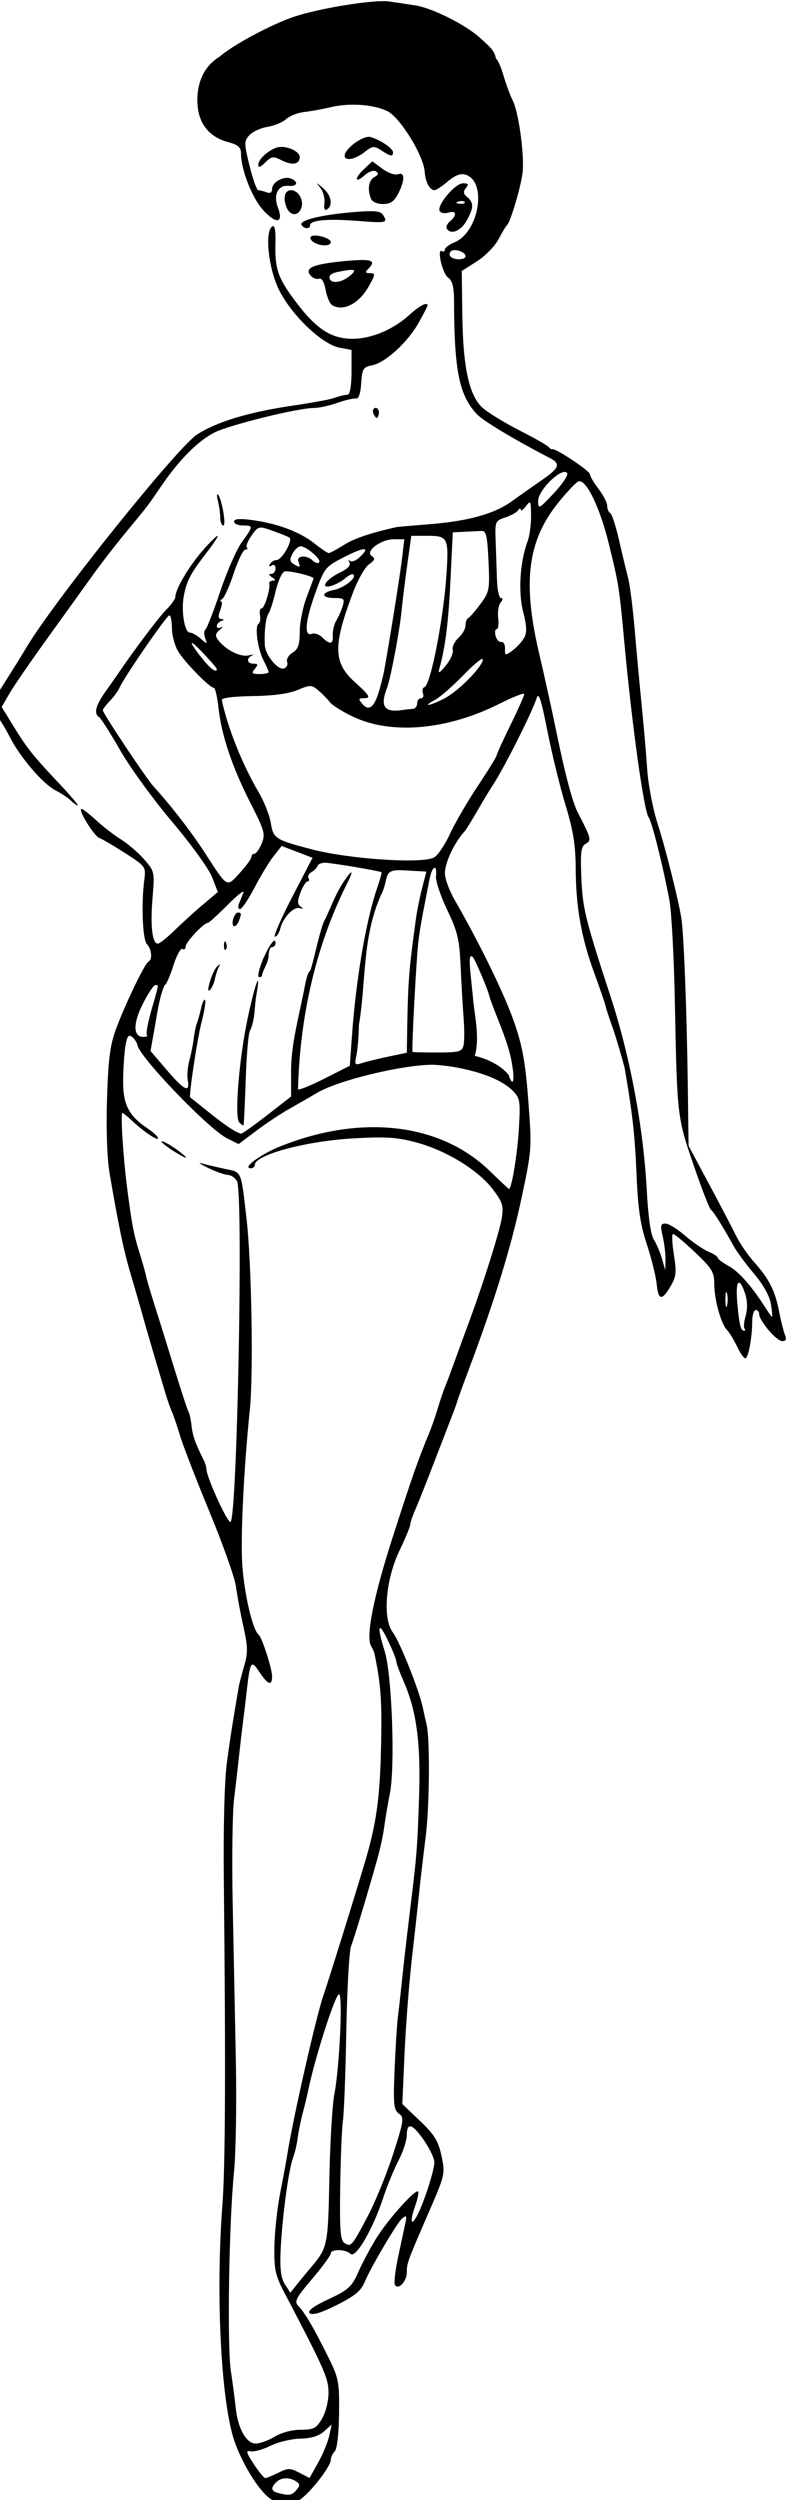
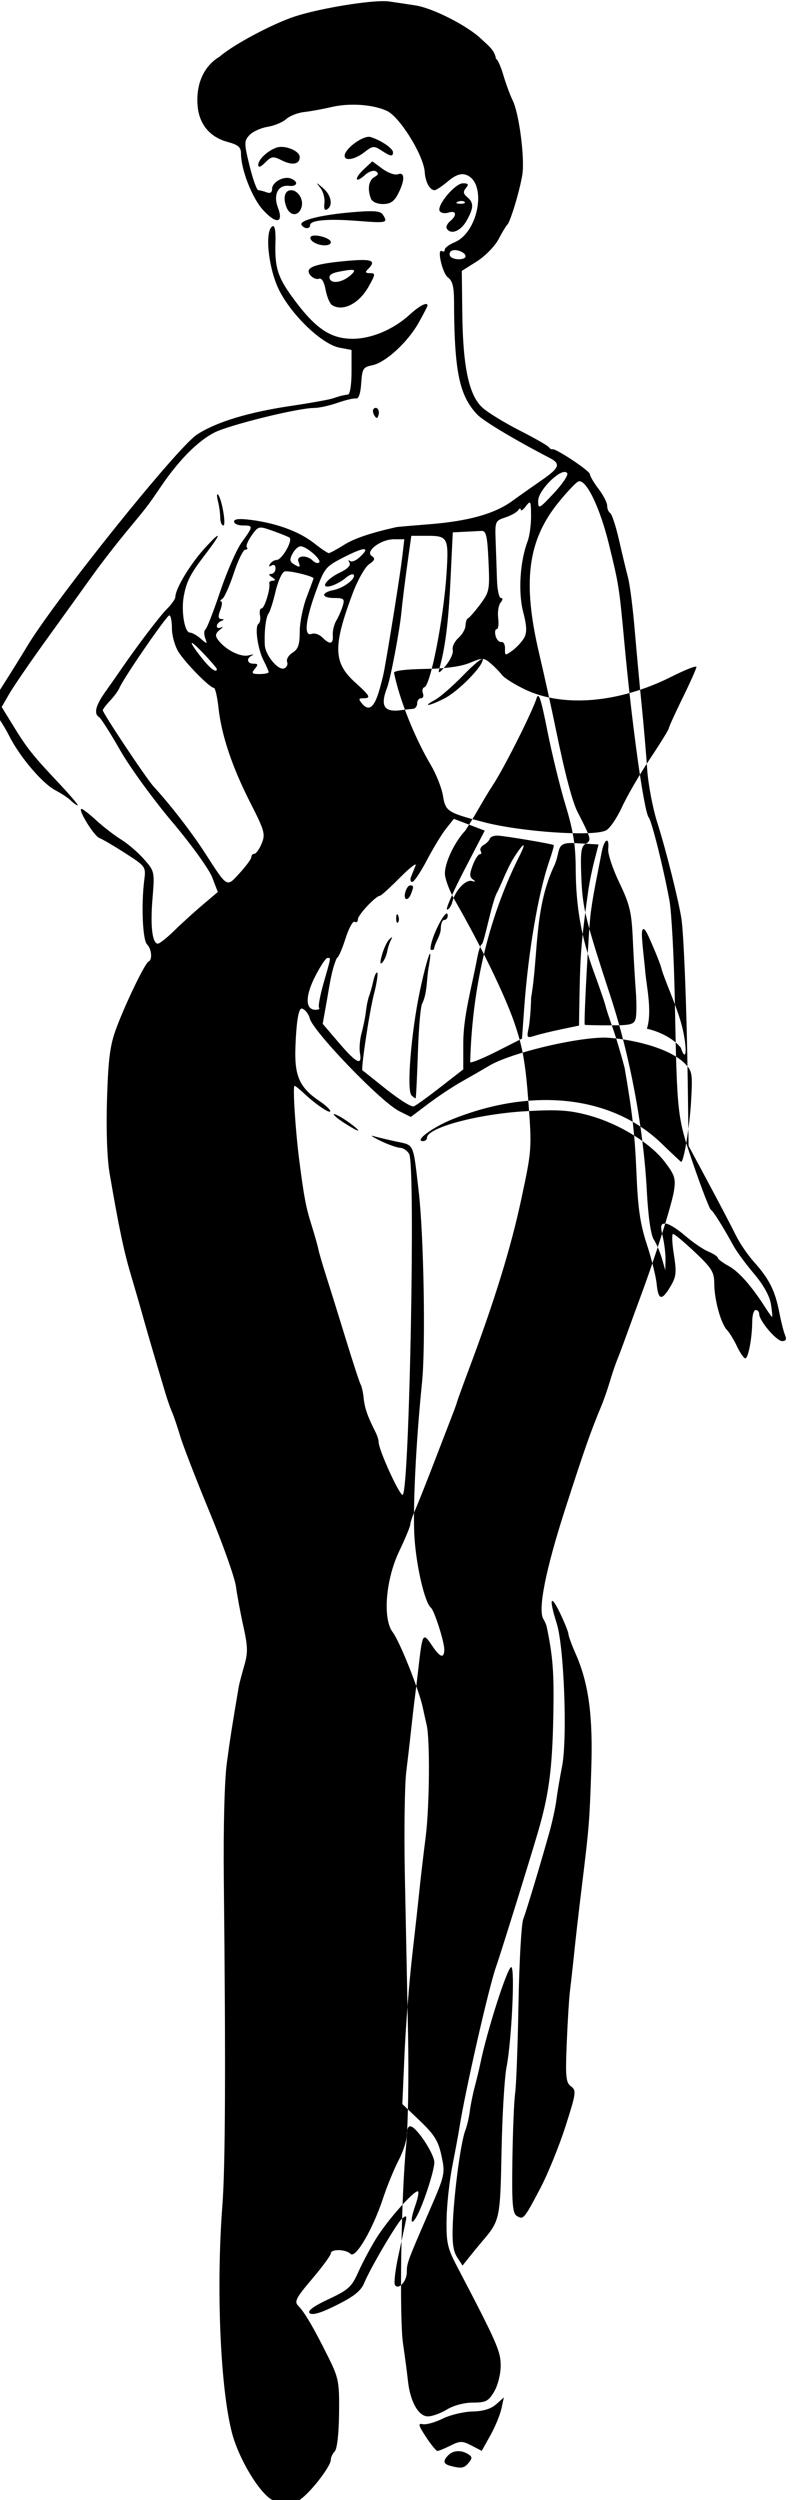
<svg xmlns="http://www.w3.org/2000/svg" xmlns:ns1="http://sodipodi.sourceforge.net/DTD/sodipodi-0.dtd" xmlns:ns2="http://www.inkscape.org/namespaces/inkscape" ns1:docname="Bikini or underwear.svg" ns2:version="1.0 (4035a4fb49, 2020-05-01)" id="svg277" version="1.1" viewBox="0 0 60.832 191.697" height="191.697mm" width="60.832mm">
  <title id="title321">Bikini or underwear</title>
  <defs id="defs271" />
  <ns1:namedview ns2:window-maximized="1" ns2:window-y="-9" ns2:window-x="-9" ns2:window-height="1001" ns2:window-width="1920" fit-margin-bottom="0" fit-margin-right="0" fit-margin-left="0" fit-margin-top="0" ns2:snap-global="false" showgrid="false" ns2:document-rotation="0" ns2:current-layer="layer1" ns2:document-units="mm" ns2:cy="373.40851" ns2:cx="1200.7348" ns2:zoom="0.56317439" ns2:pageshadow="2" ns2:pageopacity="0.0" borderopacity="1.0" bordercolor="#666666" pagecolor="#ffffff" id="base" />
  <g transform="translate(406.125,-55.072)" id="layer1" ns2:groupmode="layer" ns2:label="Lager 1">
-     <path ns1:nodetypes="ssccsscssssssssssssssssssssscssssscssssssssssssscsssssssssccsssssscsssssssssssssssssscscsssssssssssscsssscssssssssssssssssccssssssssscscssssscccssscsssccsssssssssscsssssssccsssssssssssssssssccscsssccssssssssssscssssscssssccscsscsssscsssssssssssssssssssscsssssscsccssssssssssssssccssssssssssssscssssssssssssssssssssssssscsssssssssscsscssscsssscsssssssscccssssssssssssssssssssssssscsssssssscssssssssscssssscsccsssssscsscsscssssssssssssssssccscssssssssssccsccssssssssscssssscsssssssssssscsssssssssssssssssssssscssssssssscssssssssssscssssssssssssssssssssssscssssssssscccsssssscssscccccccssccsssssssscsccsssscccscssssssccsccccsssscscssssssscccsssssssccssscsssscsssssccccssscsssssssssssccssssssssssccsssssccsssssssssssssssscscssscsssssssssssssssssssssssssssssssssssssssssscssssscssssssssssssssssssccssssssccsccssssssccsssssssssccsccssssssccssssss" transform="scale(0.265)" d="m -1421.98,208.148 c -5.868,0.105 -18.577,2.266 -25.188,4.426 -6.51,2.127 -17.894,8.202 -21.809,11.637 -5.392,3.23 -7.112,9.43 -6.219,15.467 0.847,4.754 3.817,7.942 8.594,9.229 3.004,0.809 3.814,1.513 3.814,3.309 0,4.66 3.228,12.92 6.402,16.385 3.849,4.2 6.009,3.811 4.279,-0.771 -1.402,-3.714 0.077,-6.586 3.209,-6.232 2.455,0.277 2.84,-1.243 0.537,-2.127 -2.091,-0.802 -5.428,1.061 -5.428,3.031 0,1.022 -0.553,1.36 -1.582,0.965 -0.87,-0.334 -1.947,-0.607 -2.393,-0.607 -0.446,0 -1.586,-3.168 -2.535,-7.041 -1.608,-6.564 -1.613,-7.166 -0.064,-8.877 0.913,-1.009 3.272,-2.096 5.242,-2.416 1.97,-0.32 4.411,-1.333 5.426,-2.252 1.015,-0.919 3.323,-1.831 5.127,-2.027 1.804,-0.197 5.375,-0.848 7.938,-1.449 5.269,-1.236 12.017,-0.771 16.086,1.109 3.744,1.73 10.654,12.912 10.951,17.723 0.176,2.844 1.474,5.23 2.85,5.23 0.441,0 2.177,-1.159 3.859,-2.574 2.124,-1.787 3.693,-2.372 5.135,-1.914 6.288,1.996 3.873,16.624 -3.231,19.566 -1.545,0.64 -2.809,1.586 -2.809,2.102 0,0.516 -0.356,0.718 -0.791,0.449 -1.611,-0.996 0.079,6.459 1.732,7.643 1.261,0.902 1.721,2.688 1.732,6.729 0.06,20.303 1.479,27.311 6.644,32.832 1.792,1.915 10.567,7.183 21.104,12.668 3.181,1.656 2.764,2.843 -2.191,6.27 -2.602,1.799 -6.53,4.575 -8.729,6.168 -5.108,3.7 -12.659,5.812 -24.002,6.711 -4.95,0.392 -9.225,0.764 -9.5,0.826 -7.69,1.743 -12.214,3.28 -15.23,5.178 -2.051,1.291 -4.011,2.348 -4.355,2.348 -0.344,0 -2.265,-1.297 -4.27,-2.881 -4.189,-3.31 -10.691,-5.725 -18.035,-6.699 -3.529,-0.468 -5.109,-0.328 -5.109,0.451 0,0.621 1.125,1.129 2.5,1.129 3.12,0 3.111,0.171 -0.25,4.826 -1.512,2.095 -4.325,8.502 -6.25,14.24 -1.925,5.738 -3.852,10.695 -4.283,11.014 -0.431,0.319 -0.467,1.444 -0.08,2.5 0.674,1.84 0.621,1.847 -1.295,0.17 -1.099,-0.962 -2.506,-1.75 -3.125,-1.75 -1.551,0 -2.584,-6.232 -1.76,-10.623 0.793,-4.227 1.916,-6.409 6.113,-11.877 4.939,-6.432 4.942,-7.401 0.01,-2 -4.271,4.675 -8.576,11.794 -8.576,14.18 0,0.576 -1.117,2.164 -2.482,3.529 -2.153,2.153 -8.774,10.888 -13.518,17.832 -0.825,1.208 -2.737,3.938 -4.25,6.068 -2.848,4.012 -3.427,6.355 -1.814,7.352 0.515,0.318 3.256,4.634 6.094,9.592 2.837,4.958 9.615,14.287 15.062,20.73 5.447,6.444 10.646,13.641 11.553,15.994 l 1.648,4.279 -4.396,3.721 c -2.418,2.047 -6.12,5.41 -8.226,7.473 -2.106,2.062 -4.234,3.75 -4.731,3.75 -1.619,0 -2.223,-5.059 -1.557,-13.049 0.645,-7.732 0.611,-7.887 -2.436,-11.357 -1.699,-1.935 -4.678,-4.5 -6.621,-5.701 -1.943,-1.201 -5.174,-3.691 -7.18,-5.533 -2.006,-1.843 -3.948,-3.352 -4.314,-3.355 -1.208,-0.009 3.623,7.879 5.162,8.428 0.828,0.295 4.206,2.274 7.506,4.398 5.907,3.803 5.992,3.923 5.5,7.766 -0.908,7.091 -0.48,17.327 0.779,18.586 1.349,1.349 1.643,4.463 0.471,4.984 -1.039,0.462 -6.665,12.088 -9.355,19.334 -1.807,4.866 -2.314,8.737 -2.68,20.479 -0.276,8.858 0.017,17.205 0.752,21.5 2.638,15.418 4.102,22.425 6.078,29.07 1.137,3.823 2.756,9.426 3.598,12.451 0.842,3.025 2.405,8.425 3.473,12 1.068,3.575 2.408,8.075 2.978,10 0.571,1.925 1.437,4.4 1.926,5.5 0.489,1.1 1.559,4.25 2.379,7 0.82,2.75 4.654,12.649 8.521,21.998 3.867,9.349 7.296,19.024 7.619,21.5 0.323,2.476 1.286,7.652 2.139,11.502 1.317,5.942 1.353,7.68 0.24,11.5 -0.721,2.475 -1.426,5.175 -1.566,6 -1.907,11.195 -2.46,14.735 -3.443,22 -0.688,5.084 -1.042,18.748 -0.881,34 0.568,53.686 0.439,82.913 -0.41,94 -1.834,23.93 -0.622,52.837 2.76,65.875 1.998,7.704 8.249,17.953 11.934,19.566 4.191,1.835 4.431,1.833 7.533,-0.062 2.969,-1.814 9.154,-9.718 9.154,-11.697 0,-0.705 0.513,-1.794 1.139,-2.42 0.679,-0.679 1.183,-5.097 1.25,-10.949 0.105,-9.155 -0.104,-10.248 -3.111,-16.312 -4.151,-8.372 -6.871,-13.021 -8.67,-14.82 -1.252,-1.252 -0.735,-2.269 3.977,-7.822 2.978,-3.511 5.416,-6.829 5.416,-7.371 0,-1.348 4.337,-1.251 5.715,0.127 1.447,1.447 6.432,-7.081 9.416,-16.113 1.181,-3.575 3.209,-8.522 4.508,-10.992 1.299,-2.471 2.361,-5.771 2.361,-7.334 0,-1.827 0.446,-2.693 1.25,-2.428 1.907,0.631 6.679,7.983 6.717,10.348 0.036,2.252 -3.049,11.82 -4.961,15.395 -1.839,3.436 -2.174,1.742 -0.561,-2.832 0.807,-2.286 1.13,-4.156 0.719,-4.156 -1.341,0 -8.75,8.381 -11.943,13.51 -1.716,2.755 -4.082,7.185 -5.258,9.844 -1.906,4.308 -2.846,5.164 -8.623,7.867 -4.257,1.992 -6.145,3.373 -5.498,4.02 0.647,0.647 2.818,0.108 6.322,-1.568 6.328,-3.028 8.51,-4.686 9.562,-7.264 1.673,-4.097 9.439,-17.301 10.879,-18.496 1.303,-1.082 1.447,-0.915 1.004,1.164 -0.284,1.334 -1.224,5.71 -2.088,9.729 -0.864,4.018 -1.295,7.753 -0.957,8.299 0.979,1.584 3.436,-1.048 3.436,-3.68 0,-2.651 0.144,-3.04 6.498,-17.676 4.562,-10.508 4.641,-10.871 3.541,-16 -0.925,-4.314 -2.034,-6.115 -6.232,-10.119 l -5.107,-4.871 0.644,-14.629 c 0.355,-8.046 1.343,-20.704 2.195,-28.129 0.852,-7.425 1.796,-15.975 2.098,-19 0.301,-3.025 1.119,-10 1.818,-15.5 1.122,-8.827 1.288,-28.367 0.275,-32.5 -0.202,-0.825 -0.703,-3.075 -1.113,-5 -1.094,-5.127 -6.693,-19.14 -8.695,-21.762 -2.96,-3.875 -2.052,-15.226 1.875,-23.447 1.762,-3.69 3.203,-7.161 3.203,-7.715 0,-0.554 0.652,-2.487 1.449,-4.293 0.797,-1.806 3.439,-8.458 5.869,-14.783 2.43,-6.325 4.771,-12.4 5.201,-13.5 0.431,-1.1 0.903,-2.45 1.049,-3 0.147,-0.55 1.702,-4.825 3.455,-9.5 7.347,-19.593 12.088,-34.966 15.053,-48.799 3.117,-14.541 3.14,-14.854 2.096,-28.701 -0.839,-11.132 -1.677,-15.796 -4.092,-22.768 -2.781,-8.028 -9.911,-22.674 -17.15,-35.232 -1.585,-2.75 -2.895,-6.257 -2.906,-7.791 -0.027,-3.195 2.813,-9.161 5.93,-12.459 3.086,-4.749 5.117,-8.792 8.029,-13.25 3.242,-4.947 11.337,-21.045 12.57,-25 0.61,-1.954 1.297,0.12 3.152,9.5 1.305,6.6 3.672,16.275 5.26,21.5 2.207,7.264 2.896,11.546 2.922,18.191 0.045,11.138 1.629,20.106 5.34,30.23 1.629,4.443 3.109,8.753 3.291,9.578 0.182,0.825 1.062,3.525 1.955,6 0.893,2.475 2.499,7.832 3.568,11.906 2.22,12.897 2.959,19.048 3.441,30.594 0.411,10.083 1.082,14.683 2.994,20.5 1.356,4.125 2.639,9.3 2.852,11.5 0.459,4.765 1.516,4.918 4.051,0.586 1.618,-2.764 1.746,-4.034 0.922,-9.148 -0.526,-3.266 -0.626,-5.938 -0.221,-5.938 0.406,0 3.255,2.379 6.33,5.287 4.903,4.636 5.59,5.759 5.59,9.133 0,4.581 1.926,11.564 3.689,13.377 0.694,0.713 1.999,2.851 2.9,4.75 0.901,1.899 1.979,3.453 2.395,3.453 0.871,0 1.991,-5.995 2.006,-10.75 0.01,-1.787 0.46,-3.25 1.01,-3.25 0.55,0 1,0.521 1,1.156 0,1.947 5.006,7.844 6.658,7.844 1.095,0 1.338,-0.519 0.822,-1.75 -0.403,-0.962 -1.163,-3.982 -1.69,-6.711 -1.177,-6.098 -2.919,-9.563 -7.217,-14.35 -1.822,-2.03 -4.194,-5.489 -5.269,-7.689 -1.076,-2.2 -4.607,-8.95 -7.848,-15 l -5.893,-11 -0.236,-18 c -0.278,-21.162 -1.16,-43.76 -1.875,-48 -1.004,-5.956 -4.585,-20.156 -6.936,-27.5 -1.32,-4.125 -2.642,-11.1 -2.938,-15.5 -0.296,-4.4 -1.014,-12.725 -1.596,-18.5 -0.582,-5.775 -1.491,-15.625 -2.022,-21.887 -0.53,-6.262 -1.393,-13.012 -1.918,-15 -0.525,-1.988 -1.699,-6.881 -2.609,-10.873 -0.91,-3.992 -2.055,-7.506 -2.545,-7.809 -0.489,-0.303 -0.891,-1.268 -0.891,-2.146 0,-0.878 -1.125,-3.072 -2.5,-4.875 -1.375,-1.803 -2.5,-3.718 -2.5,-4.258 0,-0.96 -10.123,-7.664 -10.889,-7.211 -0.213,0.126 -0.664,-0.146 -1,-0.605 -0.337,-0.459 -4.132,-2.627 -8.435,-4.814 -4.304,-2.188 -9.126,-5.138 -10.717,-6.559 -3.943,-3.52 -5.706,-11.654 -5.895,-27.209 l -0.15,-12.41 4.361,-2.756 c 2.398,-1.516 5.226,-4.406 6.283,-6.422 1.057,-2.016 2.188,-3.891 2.51,-4.166 0.877,-0.748 3.648,-9.936 4.373,-14.5 0.755,-4.753 -0.945,-17.798 -2.807,-21.529 -0.724,-1.452 -1.936,-4.739 -2.693,-7.305 -0.758,-2.566 -1.716,-4.666 -2.129,-4.666 -0.344,-2.437 -1.908,-3.586 -4.389,-5.893 -4.077,-3.821 -13.936,-8.817 -18.924,-9.588 -2.2,-0.34 -5.635,-0.855 -7.635,-1.143 -0.521,-0.075 -1.22,-0.101 -2.059,-0.086 z m -3.74,39.258 c -2.268,-0.052 -7.064,3.552 -7.064,5.492 0,1.625 3.05,1.063 5.744,-1.057 2.34,-1.841 2.761,-1.884 4.873,-0.5 2.699,1.768 3.383,1.878 3.383,0.539 0,-1.125 -3.563,-3.537 -6.518,-4.412 -0.127,-0.037 -0.267,-0.059 -0.418,-0.062 z m -25.305,2.916 c -0.543,-0.008 -1.058,0.057 -1.502,0.215 -2.597,0.921 -5.258,3.439 -5.258,4.975 0,0.905 0.659,0.685 2.016,-0.672 1.816,-1.816 2.289,-1.879 4.75,-0.637 3.097,1.564 5.234,1.175 5.234,-0.953 0,-1.456 -2.888,-2.891 -5.24,-2.928 z m 26.256,4.17 -2.504,2.354 c -2.895,2.72 -2.499,4.214 0.418,1.574 1.069,-0.967 2.479,-1.426 3.135,-1.021 0.864,0.534 0.743,0.986 -0.438,1.646 -1.676,0.938 -2.088,3.451 -1.022,6.23 v 0 c 0.358,0.933 1.782,1.582 3.475,1.582 2.164,0 3.241,-0.725 4.393,-2.951 2.009,-3.888 1.997,-6.444 -0.029,-5.666 -0.855,0.328 -2.877,-0.382 -4.492,-1.576 z m 26.225,6.365 c -2.287,0 -7.686,6.472 -6.713,8.047 0.352,0.569 1.503,0.76 2.557,0.426 2.276,-0.722 2.529,0.772 0.426,2.518 -0.819,0.68 -1.241,1.635 -0.939,2.123 1.148,1.857 3.999,0.752 5.68,-2.201 2.145,-3.769 2.196,-5.295 0.236,-6.922 -1.15,-0.955 -1.24,-1.583 -0.377,-2.623 0.895,-1.079 0.712,-1.367 -0.869,-1.367 z m -42.197,0.021 c -0.098,-0.002 0.25,0.454 0.961,1.367 0.808,1.039 1.325,3.003 1.146,4.363 -0.208,1.585 0.065,2.231 0.762,1.801 1.793,-1.108 1.231,-4.12 -1.147,-6.148 -1.08,-0.921 -1.624,-1.381 -1.723,-1.383 z m -7.559,1.979 c -1.77,0 -2.378,2.082 -1.387,4.75 1.044,2.81 3.552,2.924 4.416,0.201 0.702,-2.212 -0.974,-4.951 -3.029,-4.951 z m 49.432,3.123 c 0.347,0.014 0.646,0.107 0.812,0.273 0.332,0.332 -0.258,0.567 -1.312,0.523 -1.165,-0.048 -1.401,-0.284 -0.604,-0.604 0.361,-0.144 0.756,-0.208 1.104,-0.193 z m -26.273,2.947 c -1.268,-0.01 -2.978,0.09 -5.297,0.285 -9.244,0.776 -15.633,2.372 -14.812,3.699 0.735,1.189 2.467,1.239 2.467,0.07 0,-1.465 5.073,-1.923 13.75,-1.242 8.499,0.667 8.834,0.586 7.332,-1.785 -0.437,-0.69 -1.326,-1.011 -3.439,-1.027 z m -28.334,4.318 c -0.076,-0.008 -0.158,0.016 -0.246,0.07 -2.216,1.37 -1.192,11.763 1.779,18.043 3.482,7.361 12.546,16.102 17.697,17.068 l 3.461,0.65 v 6.389 c 0,3.514 -0.45,6.445 -1,6.514 -1.414,0.177 -2.223,0.38 -4.5,1.137 -1.1,0.365 -6.5,1.331 -12,2.146 -12.4,1.837 -21.706,4.674 -27.252,8.307 -5.779,3.785 -41.236,47.994 -49.248,61.404 -1.375,2.301 -4.388,7.152 -6.695,10.777 -4.066,6.39 -4.14,6.654 -2.412,8.598 0.98,1.103 2.806,4.026 4.057,6.498 3.063,6.054 9.61,13.728 13.377,15.676 1.691,0.875 3.692,2.207 4.445,2.961 0.754,0.754 1.636,1.371 1.959,1.371 0.323,0 -2.073,-2.826 -5.322,-6.279 -7.774,-8.262 -9.31,-10.189 -13.312,-16.707 l -3.369,-5.486 2.195,-3.812 c 1.207,-2.097 6.106,-9.237 10.887,-15.865 4.781,-6.628 10.671,-14.818 13.09,-18.199 2.419,-3.381 6.817,-9.075 9.773,-12.65 6.612,-7.996 6.185,-7.438 10.32,-13.5 5.088,-7.459 10.556,-12.956 15.287,-15.369 4.335,-2.211 24.158,-7.107 28.844,-7.123 1.443,-0.005 4.512,-0.673 6.816,-1.486 2.305,-0.813 4.723,-1.376 5.375,-1.25 0.744,0.143 1.296,-1.501 1.484,-4.408 0.274,-4.224 0.558,-4.686 3.211,-5.217 3.84,-0.768 10.28,-6.681 13.449,-12.352 1.398,-2.501 2.541,-4.716 2.541,-4.922 0,-1.161 -2.286,6.4e-4 -5.148,2.615 -4.74,4.329 -11.096,7.012 -16.592,7.004 -6.427,-0.009 -10.879,-3.083 -17.361,-11.992 -4.279,-5.88 -5.133,-8.632 -4.926,-15.848 0.089,-3.11 -0.134,-4.704 -0.664,-4.762 z m 12.221,2.729 c -0.585,-0.011 -1.062,0.082 -1.297,0.316 -0.371,0.371 -0.014,1.094 0.795,1.605 1.943,1.229 4.973,1.217 4.973,-0.019 0,-0.898 -2.716,-1.87 -4.471,-1.902 z m 40.504,4.217 c 1.321,0.056 2.967,0.893 2.967,1.773 0,1.183 -3.724,1.151 -4.459,-0.039 -0.317,-0.512 -0.158,-1.187 0.351,-1.502 0.296,-0.183 0.7,-0.251 1.141,-0.232 z m -27.186,2.859 c -1.169,0.013 -2.689,0.115 -4.598,0.293 -9.255,0.862 -11.954,1.96 -10.154,4.129 0.674,0.812 1.782,1.262 2.465,1 0.787,-0.302 1.494,0.868 1.932,3.201 0.38,2.023 1.213,4.011 1.85,4.416 3.122,1.987 7.806,-0.373 10.596,-5.336 2.002,-3.562 2.038,-3.896 0.426,-3.896 -1.372,0 -1.498,-0.268 -0.564,-1.201 1.889,-1.889 1.555,-2.645 -1.951,-2.605 z m -3.016,2.855 c 1.21,-0.041 1.141,0.383 0.131,1.344 -2.323,2.209 -5.649,2.871 -6.271,1.248 -0.373,-0.972 0.416,-1.613 2.506,-2.031 1.722,-0.344 2.909,-0.536 3.635,-0.561 z m 7.229,39.928 c -0.21,-0.02 -0.438,0.065 -0.662,0.289 -0.33,0.33 -0.247,1.172 0.184,1.869 0.63,1.02 0.866,1.02 1.205,0.004 0.362,-1.088 -0.097,-2.101 -0.727,-2.162 z m 54.647,18.539 c 0.318,0.004 0.569,0.123 0.729,0.381 0.338,0.546 -1.415,3.154 -3.894,5.797 -4.274,4.557 -4.51,4.673 -4.525,2.23 -0.019,-2.847 5.467,-8.435 7.691,-8.408 z m 4.201,2.701 c 2.243,-0.166 6.045,7.818 8.578,18.133 2.892,11.773 3,12.466 4.496,28.65 2.224,24.059 5.677,48.807 7.049,50.51 0.892,1.107 4.244,14.528 5.99,23.99 0.609,3.3 1.312,16.35 1.561,29 0.661,33.59 0.673,33.703 5.424,47.555 2.347,6.845 4.605,12.67 5.018,12.945 0.742,0.494 3.364,4.681 6.576,10.5 0.911,1.65 3.58,5.273 5.934,8.051 2.684,3.169 4.498,6.429 4.867,8.75 0.325,2.035 0.478,3.698 0.344,3.697 -0.135,-9.8e-4 -0.921,-1.065 -1.746,-2.363 -4.069,-6.405 -7.806,-10.68 -10.75,-12.301 -1.788,-0.984 -3.25,-2.081 -3.25,-2.439 0,-0.358 -1.238,-1.17 -2.75,-1.805 -1.512,-0.634 -4.544,-2.714 -6.738,-4.621 -2.194,-1.908 -4.734,-3.469 -5.644,-3.469 -1.401,0 -1.522,0.576 -0.785,3.75 0.479,2.062 0.843,5.1 0.805,6.75 l -0.066,3 -0.973,-3.381 c -0.535,-1.859 -1.594,-4.334 -2.355,-5.5 -0.871,-1.333 -1.62,-6.574 -2.02,-14.119 -0.959,-18.124 -4.809,-38.79 -10.43,-56 -7.479,-22.901 -8.177,-25.758 -8.535,-34.957 -0.276,-7.083 -0.054,-8.697 1.297,-9.453 1.716,-0.96 1.583,-1.479 -2.334,-9.09 -1.576,-3.063 -3.736,-11.289 -6.432,-24.5 -1.123,-5.5 -3.256,-15.175 -4.742,-21.5 -4.854,-20.665 -3.326,-32.613 5.576,-43.625 2.546,-3.149 5.166,-5.901 5.824,-6.115 0.069,-0.022 0.141,-0.038 0.213,-0.043 z m -104.717,3.756 c -0.21,-0.006 -0.159,0.824 0.146,2.027 0.349,1.375 0.641,3.513 0.648,4.75 0.01,1.238 0.415,2.25 0.906,2.25 0.919,0 -0.504,-7.999 -1.596,-8.973 -0.041,-0.036 -0.075,-0.054 -0.105,-0.055 z m 90.34,2.402 c 0.367,0.002 0.417,1.1 0.435,3.811 0.018,2.577 -0.434,5.91 -1.004,7.408 -2.198,5.782 -2.763,14.709 -1.291,20.385 1.067,4.114 1.145,5.982 0.312,7.5 -0.61,1.112 -2.125,2.768 -3.367,3.682 -2.162,1.59 -2.254,1.568 -2.188,-0.5 0.038,-1.188 -0.444,-2.063 -1.072,-1.945 -0.628,0.118 -1.374,-0.67 -1.656,-1.75 -0.283,-1.08 -0.14,-1.965 0.318,-1.965 0.458,0 0.653,-1.43 0.432,-3.178 -0.221,-1.748 0.092,-3.773 0.695,-4.5 0.665,-0.802 0.708,-1.322 0.107,-1.322 -0.545,0 -1.065,-2.363 -1.154,-5.25 -0.089,-2.888 -0.26,-7.911 -0.381,-11.164 -0.213,-5.761 -0.141,-5.941 2.781,-6.9 1.65,-0.542 3.33,-1.481 3.734,-2.086 0.404,-0.605 0.743,-0.676 0.75,-0.158 0.01,0.518 0.675,0.068 1.482,-1 0.51,-0.674 0.844,-1.068 1.065,-1.066 z m -77.576,7.25 c 0.701,0.055 1.643,0.38 3.129,0.904 2.214,0.781 4.425,1.668 4.912,1.969 1.15,0.711 -2.129,6.488 -3.688,6.496 -0.655,0.003 -1.512,0.525 -1.904,1.16 -0.442,0.715 -0.274,0.883 0.441,0.441 0.684,-0.423 1.154,-0.078 1.154,0.846 0,0.857 -0.562,1.566 -1.25,1.574 -0.834,0.01 -0.75,0.338 0.25,0.984 1,0.646 1.083,0.974 0.25,0.984 -0.688,0.008 -1.165,0.353 -1.06,0.766 0.381,1.502 -1.373,7.25 -2.213,7.25 -0.474,0 -0.69,0.89 -0.48,1.979 0.21,1.088 0.018,2.204 -0.424,2.477 -1.158,0.716 -0.251,7.301 1.463,10.615 0.805,1.556 1.465,3.077 1.465,3.379 v 0 c 0,0.302 -1.181,0.551 -2.623,0.551 -2.218,0 -2.43,-0.232 -1.377,-1.5 1.02,-1.229 0.95,-1.5 -0.379,-1.5 -1.916,0 -2.16,-1.586 -0.371,-2.408 0.688,-0.316 0.216,-0.316 -1.049,0 -2.364,0.59 -6.716,-1.617 -8.846,-4.484 -0.892,-1.201 -0.782,-1.84 0.5,-2.898 0.905,-0.747 1.082,-1.073 0.395,-0.725 -0.688,0.348 -1.25,0.195 -1.25,-0.342 0,-0.537 0.562,-1.203 1.25,-1.48 0.961,-0.387 0.966,-0.524 0.025,-0.584 -0.891,-0.057 -0.965,-0.76 -0.274,-2.578 0.523,-1.375 0.624,-2.508 0.225,-2.516 -0.399,-0.008 -0.229,-0.346 0.377,-0.75 0.606,-0.404 2.106,-3.772 3.332,-7.484 1.226,-3.712 2.718,-6.75 3.314,-6.75 0.597,0 0.798,-0.286 0.447,-0.637 -0.35,-0.35 0.263,-1.901 1.363,-3.445 1.23,-1.727 1.728,-2.385 2.897,-2.293 z m 63.662,0.959 c 1.345,-0.069 1.687,1.397 2.025,8.699 0.387,8.349 0.271,8.967 -2.367,12.5 -1.526,2.044 -3.113,3.867 -3.525,4.051 -0.412,0.183 -0.75,1.125 -0.75,2.094 0,0.969 -0.929,2.601 -2.062,3.627 -1.134,1.026 -1.873,2.587 -1.643,3.467 0.23,0.88 -0.68,2.922 -2.022,4.539 -1.828,2.203 -2.297,2.438 -1.871,0.939 1.722,-6.061 2.653,-13.446 3.244,-25.75 l 0.66,-13.75 3.346,-0.166 c 1.841,-0.092 4.075,-0.204 4.965,-0.25 z m -20.314,1.416 h 4.781 c 5.79,0 6.089,0.611 5.408,11.012 -0.845,12.908 -4.602,32.192 -6.389,32.787 -0.545,0.182 -0.745,0.976 -0.441,1.766 0.303,0.789 0.052,1.436 -0.557,1.436 -0.609,0 -1.105,0.675 -1.105,1.5 0,0.825 -0.562,1.533 -1.25,1.574 -0.688,0.041 -2.15,0.202 -3.25,0.359 -5.061,0.724 -6.275,-1.122 -4.23,-6.434 1.015,-2.636 3.62,-16.317 4.156,-21.822 0.285,-2.927 1.049,-9.114 1.697,-13.75 z m -5.053,1 h 3.029 l -0.621,5.25 c -0.573,4.852 -3.728,24.669 -5.207,32.701 -0.349,1.898 -1.156,5.014 -1.793,6.924 -1.333,3.995 -2.815,4.846 -4.631,2.658 -1.054,-1.271 -0.995,-1.533 0.35,-1.533 2.37,0 2.056,-0.613 -2.35,-4.594 -6.313,-5.704 -6.44,-10.437 -0.691,-25.781 1.417,-3.781 3.541,-7.552 4.721,-8.379 1.705,-1.194 1.869,-1.686 0.795,-2.395 -2.026,-1.337 2.609,-4.852 6.398,-4.852 z m -26.965,2.033 c 1.738,0.048 6.126,3.89 5.34,4.676 -0.362,0.362 -1.191,0.125 -1.842,-0.525 -1.75,-1.75 -4.849,-1.514 -4.146,0.316 0.657,1.713 0.409,1.815 -1.49,0.611 -1.055,-0.669 -1.103,-1.325 -0.215,-2.984 0.626,-1.17 1.685,-2.112 2.353,-2.094 z m 18.363,0.848 c 0.716,0.06 0.266,0.886 -1.48,2.467 -1.007,0.911 -2.204,1.318 -2.66,0.904 -0.456,-0.414 -0.508,-0.194 -0.115,0.488 0.462,0.803 -0.525,1.831 -2.797,2.914 -4.12,1.965 -5.921,4.884 -2.34,3.793 1.234,-0.376 3.034,-1.378 4,-2.227 0.966,-0.848 1.999,-1.298 2.297,-1 0.968,0.968 -2.72,3.862 -5.674,4.453 -3.815,0.763 -3.688,2.326 0.187,2.326 2.713,0 2.99,0.26 2.397,2.25 -0.369,1.238 -1.206,3.15 -1.859,4.25 -0.653,1.1 -1.119,3.013 -1.033,4.25 0.183,2.649 -0.814,2.864 -3.025,0.652 -0.878,-0.878 -2.26,-1.342 -3.07,-1.031 -2.306,0.885 -1.854,-3.856 1.156,-12.127 2.569,-7.059 2.798,-7.335 8.504,-10.234 2.917,-1.483 4.798,-2.189 5.514,-2.129 z m -22.402,6.391 c 2.125,0.067 7.754,1.475 7.752,2.057 -3e-4,0.095 -0.9,2.538 -2,5.432 -1.1,2.893 -1.998,7.398 -1.998,10.01 0,3.729 -0.448,5.029 -2.084,6.051 -1.146,0.716 -1.851,1.912 -1.565,2.658 0.286,0.746 -0.109,1.597 -0.879,1.893 -1.715,0.658 -5.434,-3.844 -5.58,-6.756 -0.197,-3.936 0.293,-8.11 1.07,-9.115 0.425,-0.55 1.337,-3.396 2.023,-6.326 0.687,-2.93 1.853,-5.559 2.59,-5.842 0.134,-0.051 0.366,-0.07 0.67,-0.06 z m -33.996,12.748 c 0.412,-0.011 0.75,1.668 0.752,3.73 0,2.062 0.834,5.1 1.846,6.75 1.965,3.203 9.123,10.5 10.301,10.5 0.389,0 0.989,2.587 1.332,5.75 0.863,7.948 3.958,17.169 9.246,27.541 4.111,8.063 4.38,9.035 3.256,11.75 -0.674,1.628 -1.622,2.959 -2.106,2.959 -0.483,0 -0.877,0.424 -0.877,0.943 0,0.519 -1.512,2.595 -3.359,4.611 -3.868,4.222 -3.441,4.466 -10.066,-5.781 -3.925,-6.07 -9.976,-13.893 -14.908,-19.273 -2.083,-2.273 -14.666,-21.168 -14.666,-22.023 0,-0.308 0.943,-1.553 2.098,-2.768 1.155,-1.215 2.392,-2.915 2.75,-3.777 1.156,-2.784 13.628,-20.893 14.402,-20.912 z m 6.525,7.996 c 0.218,-0.069 1.258,0.819 3.127,2.777 2.253,2.361 4.098,4.499 4.098,4.75 0,1.239 -1.755,0.029 -4,-2.758 -2.426,-3.012 -3.505,-4.681 -3.225,-4.77 z m 84.109,4.605 c 0.074,0.004 0.115,0.048 0.115,0.133 0,2.047 -7.095,9.253 -11.143,11.318 -4.369,2.229 -6.682,2.567 -2.674,0.391 1.476,-0.802 5.189,-4.045 8.25,-7.205 2.679,-2.765 4.93,-4.663 5.451,-4.637 z m -49.844,7.855 c 0.795,0.017 1.376,0.433 2.353,1.26 1.146,0.97 2.635,2.491 3.307,3.379 0.672,0.888 3.723,2.799 6.779,4.246 11.102,5.257 27.251,3.827 42.281,-3.742 3.981,-2.005 7.238,-3.28 7.238,-2.834 0,0.446 -1.8,4.482 -4,8.971 -2.2,4.488 -4,8.448 -4,8.799 0,0.35 -2.464,4.339 -5.475,8.863 -3.011,4.525 -6.645,10.784 -8.076,13.91 -1.431,3.126 -3.494,6.161 -4.584,6.744 -3.513,1.88 -24.466,0.485 -35.365,-2.354 -10.551,-2.748 -11.152,-3.133 -11.867,-7.607 -0.356,-2.225 -1.926,-6.215 -3.488,-8.865 -4.76,-8.073 -9.079,-18.88 -10.688,-26.746 -0.123,-0.601 3.434,-1.051 8.92,-1.127 5.934,-0.082 10.487,-0.699 13.027,-1.764 1.831,-0.768 2.841,-1.15 3.637,-1.133 z m -8.268,46.271 4.471,1.707 4.469,1.707 -5.926,11.42 c -3.259,6.28 -5.493,11.418 -4.965,11.418 0.528,0 1.221,-1.043 1.541,-2.316 0.815,-3.245 3.849,-6.451 5.635,-5.951 1.097,0.307 1.169,0.183 0.264,-0.459 -0.975,-0.692 -0.982,-1.556 -0.031,-4.076 0.664,-1.759 1.585,-3.197 2.047,-3.197 0.462,0 0.579,-0.423 0.26,-0.939 -0.319,-0.516 0.073,-1.304 0.871,-1.75 0.797,-0.446 1.593,-1.261 1.77,-1.811 0.176,-0.55 1.222,-0.954 2.322,-0.896 2.385,0.125 15.84,2.404 16.176,2.74 0.129,0.129 -0.45,2.219 -1.285,4.645 -3.186,9.249 -6.077,26.173 -7.248,42.428 l -0.643,8.916 -7.246,3.672 c -3.985,2.02 -7.472,3.446 -7.75,3.168 0.528,-20.317 4.806,-40.722 14.078,-59.33 2.469,-4.774 1.496,-4.529 -1.602,0.404 -1.872,3.152 -3.082,6.478 -4.562,9.588 -1.478,2.088 -3.655,13.988 -4.504,15.166 -0.363,0 -1.004,1.913 -1.426,4.25 -1.656,8.718 -3.964,16.536 -3.988,24.371 v 7.619 l -6.922,5.381 c -3.807,2.959 -7.182,5.363 -7.5,5.348 -1.183,-0.062 -4.723,-2.399 -9.58,-6.328 -2.75,-2.224 -5.082,-4.073 -5.182,-4.107 -0.516,-0.181 1.983,-16.823 3.287,-21.895 0.829,-3.223 1.279,-6.088 1,-6.367 -0.279,-0.279 -0.791,0.782 -1.139,2.359 -0.348,1.577 -0.898,3.544 -1.221,4.369 -0.323,0.825 -0.736,2.817 -0.918,4.428 -0.182,1.611 -0.749,4.439 -1.258,6.283 -0.508,1.844 -0.725,4.463 -0.478,5.82 0.69,3.805 -1.006,2.971 -6.109,-3.002 l -4.674,-5.471 1.256,-7.029 c 0.816,-4.733 1.396,-8.852 2.842,-12.029 0.401,0 1.513,-2.486 2.471,-5.523 0.958,-3.038 2.164,-5.262 2.682,-4.941 0.518,0.32 0.941,-0.009 0.941,-0.73 0,-1.257 5.211,-6.805 6.391,-6.805 0.313,0 2.914,-2.363 5.781,-5.25 2.867,-2.888 4.902,-4.462 4.521,-3.5 -0.38,0.963 -0.965,2.425 -1.299,3.25 -0.334,0.825 -0.183,1.5 0.336,1.5 0.519,0 2.428,-2.836 4.242,-6.301 1.814,-3.465 4.312,-7.571 5.551,-9.125 z m 44.326,6.303 c 0.334,0.05 0.526,0.824 0.351,2.418 -0.149,1.358 1.302,5.745 3.225,9.75 3.013,6.274 3.551,8.526 3.898,16.281 0.222,4.95 0.612,11.7 0.867,15 0.257,3.3 0.242,6.9 -0.033,8 v 0 c -0.441,1.763 -1.333,2 -7.533,2 -3.868,0 -7.111,-0.075 -7.205,-0.166 -0.342,-0.332 1.156,-28.258 1.742,-32.488 0.544,-3.924 0.881,-5.851 2.162,-12.346 0.217,-1.1 0.678,-3.463 1.023,-5.25 0.412,-2.128 1.075,-3.263 1.504,-3.199 z m -10.203,0.697 c 0.571,0.013 1.213,0.041 1.934,0.082 l 5.834,0.33 -1.209,4.67 c -0.665,2.568 -1.461,6.47 -1.768,8.67 -2.051,14.741 -2.339,18.314 -2.57,32.035 l -0.117,7.035 -5.25,1.1 v 0 c -2.888,0.605 -6.312,1.443 -7.611,1.861 -2.191,0.706 -2.316,0.551 -1.738,-2.135 0.343,-1.593 0.676,-5.597 0.74,-8.896 2.109,-12.311 0.877,-25.268 6.382,-37.543 2.381,-4.631 0.453,-7.286 5.375,-7.209 z m -46.781,12.252 c -0.486,0 -1.119,0.9 -1.406,2 -0.618,2.362 0.802,2.714 1.684,0.418 0.806,-2.099 0.768,-2.418 -0.277,-2.418 z m 10.56,8.135 c -1.096,0.211 -4.609,7.338 -4.662,10.174 -0.01,0.445 0.443,0.527 1.002,0.182 0.294,-2.061 1.957,-3.89 1.984,-6.049 0,-1.343 0.45,-2.441 1,-2.441 0.55,0 1,-0.539 1,-1.199 0,-0.507 -0.121,-0.705 -0.324,-0.666 z m -14.312,0.211 c -0.151,-0.023 -0.255,0.342 -0.285,1.07 -0.043,1.054 0.193,1.645 0.525,1.312 0.332,-0.332 0.367,-1.194 0.078,-1.916 -0.12,-0.299 -0.227,-0.453 -0.318,-0.467 z m 71.397,4.293 c 0.363,0.106 0.894,1.023 1.707,2.861 2.013,4.551 3.187,7.547 3.525,9 0.128,0.55 1.134,3.25 2.234,6 2.869,7.169 3.871,10.494 4.449,14.75 0.546,4.02 -0.136,5.033 -1.178,1.75 -2.296,-2.871 -6.456,-4.767 -9.834,-5.521 1.649,-5.298 -0.289,-12.909 -0.535,-17.164 -0.355,-3.604 -1.125,-9.795 -0.863,-11.016 0.119,-0.496 0.277,-0.724 0.494,-0.66 z m -72.894,2.391 c -0.073,-0.029 -0.315,0.151 -0.736,0.537 -0.64,0.587 -1.598,2.583 -2.129,4.434 -0.647,2.257 -0.633,3.034 0.041,2.359 0.553,-0.553 1.195,-1.988 1.426,-3.188 0.231,-1.199 0.736,-2.74 1.123,-3.426 0.255,-0.451 0.349,-0.688 0.275,-0.717 z m 11.031,4.732 c -0.296,-0.135 -1.569,4.225 -2.957,10.805 -2.52,11.942 -3.874,28.687 -2.439,30.168 0.55,0.568 1.097,0.949 1.217,0.848 0.12,-0.102 0.418,-6.185 0.662,-13.52 0.243,-7.334 0.82,-13.612 1.281,-13.949 1.438,-3.099 1.211,-6.882 1.773,-10.113 0.506,-2.864 0.618,-4.168 0.463,-4.238 z m -29.385,1.229 c 0.698,-0.006 0.523,0.392 -1.42,7.188 -1.05,3.67 -1.65,6.932 -1.334,7.248 0.316,0.316 -0.146,0.574 -1.025,0.574 -2.977,0 -3.039,-3.865 -0.156,-9.562 1.513,-2.99 3.126,-5.438 3.586,-5.438 0.133,0 0.25,-0.009 0.35,-0.01 z m -7.824,14.662 c 0.067,-0.01 0.137,-0.005 0.213,0.014 1.058,0.451 1.71,1.559 2.1,2.537 0,2.983 20.515,24.411 25.983,27.139 l 3.33,1.662 5.094,-3.838 c 2.801,-2.11 7.119,-4.975 9.594,-6.365 2.475,-1.39 6.075,-3.466 8,-4.613 6.066,-3.615 24.51,-8.1 33.531,-8.152 6.705,0.285 18.194,2.685 22.984,7.389 2.292,2.292 2.397,2.907 1.918,11.25 -0.411,7.161 -2.092,17.326 -2.865,17.326 -0.094,0 -2.622,-2.374 -5.619,-5.275 -14.252,-13.794 -37.095,-16.464 -60.545,-7.076 -5.784,2.316 -11.224,6.352 -8.56,6.352 0.635,0 1.156,-0.434 1.156,-0.965 0,-2.944 14.847,-6.922 28.748,-7.701 9.183,-0.515 12.489,-0.297 18,1.189 8.644,2.332 17.843,7.946 22.062,13.463 2.912,3.807 3.234,4.824 2.676,8.422 -0.599,3.859 -5.381,19.02 -9.492,30.092 -1.021,2.75 -2.832,7.7 -4.024,11 -1.192,3.3 -2.542,6.9 -3,8 -0.458,1.1 -1.366,3.8 -2.019,6 -0.653,2.2 -1.748,5.35 -2.434,7 -3.203,7.71 -4.807,12.277 -10.453,29.76 -5.727,17.735 -8.038,29.376 -6.363,32.055 0.408,0.652 0.836,1.636 0.949,2.186 1.808,8.738 2.145,13.218 1.92,25.5 -0.289,15.74 -1.275,23.169 -4.557,34.293 -2.692,9.126 -10.875,35.4 -12.055,38.707 -2.063,5.783 -8.985,36.203 -10.58,46.5 -0.256,1.65 -1.169,6.577 -2.029,10.949 -0.86,4.372 -1.618,11.367 -1.684,15.543 -0.104,6.613 0.265,8.324 2.857,13.277 11.761,22.475 12.809,24.854 12.809,29.064 0,2.409 -0.825,5.691 -1.881,7.479 -1.647,2.789 -2.414,3.188 -6.143,3.188 -2.497,0 -5.616,0.826 -7.535,1.996 -1.801,1.098 -4.275,1.998 -5.498,2 -2.733,0.005 -5.152,-4.281 -5.791,-10.258 -0.249,-2.331 -0.887,-7.163 -1.416,-10.738 -1.113,-7.523 -0.557,-42.859 0.904,-57.5 0.549,-5.5 0.791,-20.125 0.535,-32.5 -0.256,-12.375 -0.669,-32.85 -0.918,-45.5 -0.249,-12.65 -0.066,-26.15 0.406,-30 0.473,-3.85 1.123,-9.475 1.445,-12.5 0.322,-3.025 0.792,-7.075 1.045,-9 0.252,-1.925 0.715,-5.75 1.029,-8.5 1.177,-10.306 1.297,-10.501 4.012,-6.449 2.292,3.421 3.473,3.756 3.473,0.984 0,-2.231 -2.908,-11.275 -3.869,-12.035 -1.748,-1.383 -4.195,-11.806 -4.752,-20.25 -0.535,-8.1 0.41,-27.528 2.183,-44.936 1.072,-10.519 0.511,-42.602 -0.967,-55.314 -1.648,-14.176 -1.239,-13.257 -6.426,-14.369 -2.572,-0.552 -5.575,-1.267 -6.674,-1.59 -1.099,-0.323 -0.196,0.289 2.004,1.361 2.2,1.072 4.772,1.983 5.715,2.023 0.943,0.041 2.131,0.862 2.641,1.824 1.828,3.449 0.078,96.451 -1.855,98.574 -0.708,0.778 -7,-12.944 -7,-15.268 0,-0.596 -0.399,-1.865 -0.885,-2.82 -2.268,-4.457 -3.15,-6.97 -3.436,-9.781 -0.17,-1.675 -0.562,-3.475 -0.871,-4 -0.309,-0.525 -2.219,-6.355 -4.244,-12.955 -2.025,-6.6 -4.581,-14.803 -5.678,-18.229 -1.097,-3.425 -2.147,-7.025 -2.336,-8 -0.189,-0.975 -1.05,-4.021 -1.912,-6.771 -1.696,-5.407 -2.236,-8.246 -3.621,-19 -1.115,-8.659 -1.926,-21.5 -1.357,-21.5 0.232,0 1.416,0.938 2.631,2.086 3.411,3.223 7.708,6.142 7.705,5.232 0,-0.45 -1.349,-1.718 -2.994,-2.818 -5.602,-3.746 -7.228,-7.014 -7.119,-14.299 0.054,-3.624 0.379,-8.089 0.723,-9.922 0.332,-1.769 0.613,-2.557 1.082,-2.627 z m 9.389,30.527 c -0.424,0.042 0.831,1.204 3.174,2.705 1.788,1.145 3.475,2.074 3.75,2.066 0.639,-0.019 -2.955,-2.799 -5.25,-4.061 -0.941,-0.517 -1.481,-0.73 -1.674,-0.711 z m 167.043,40.934 c 0.432,-0.095 1.065,0.919 1.801,3.148 0.692,2.096 0.753,4.391 0.17,6.424 -0.499,1.74 -0.648,3.422 -0.332,3.738 0.316,0.316 0.261,0.576 -0.123,0.576 -0.991,0 -1.398,-1.697 -1.98,-8.25 -0.316,-3.558 -0.091,-5.514 0.465,-5.637 z m -3.607,2.732 c 0.055,0.031 0.115,0.164 0.178,0.404 0.252,0.963 0.252,2.538 0,3.5 -0.251,0.963 -0.459,0.175 -0.459,-1.75 0,-1.444 0.117,-2.249 0.281,-2.154 z m -100.293,97.201 c 0.289,-0.153 1.054,0.953 2.258,3.453 1.324,2.75 2.435,5.505 2.465,6.123 0.032,0.618 0.95,3.141 2.041,5.607 3.824,8.644 5.084,17.934 4.566,33.658 -0.484,14.692 -0.627,16.532 -2.525,32.111 -1.355,11.121 -1.828,15.25 -2.58,22.5 -0.342,3.3 -0.823,7.575 -1.068,9.5 -0.245,1.925 -0.658,8.624 -0.918,14.885 -0.413,9.926 -0.255,11.544 1.234,12.633 1.588,1.161 1.475,1.976 -1.619,11.615 -1.83,5.702 -5.105,13.742 -7.277,17.867 -4.718,8.959 -4.899,9.173 -6.805,7.994 -1.233,-0.763 -1.453,-3.572 -1.272,-16.209 0.121,-8.407 0.479,-17.085 0.797,-19.285 0.318,-2.2 0.754,-13.85 0.969,-25.891 0.214,-12.04 0.833,-23.065 1.375,-24.5 1.004,-2.657 4.776,-15.177 7.566,-25.109 0.85,-3.025 1.759,-7.217 2.022,-9.316 0.262,-2.099 1.007,-6.507 1.654,-9.795 1.572,-7.991 0.577,-34.624 -1.543,-41.297 -1.293,-4.071 -1.711,-6.348 -1.34,-6.545 z m -11.836,105.953 c 1.136,0 0.131,21.287 -1.369,29 -0.588,3.025 -1.234,13.944 -1.435,24.264 -0.384,19.689 -0.464,20.059 -5.576,26.062 -1.018,1.195 -2.72,3.267 -3.783,4.605 l -1.934,2.434 -1.57,-2.434 c -1.165,-1.804 -1.485,-4.37 -1.238,-9.932 0.405,-9.147 2.307,-23.302 3.582,-26.654 0.516,-1.356 1.114,-3.901 1.332,-5.656 0.218,-1.755 0.873,-4.989 1.455,-7.189 0.583,-2.2 1.287,-5.125 1.567,-6.5 1.92,-9.452 7.863,-28 8.971,-28 z m -2.133,124.5 -0.711,3.275 c -0.391,1.802 -1.832,5.284 -3.203,7.736 l -2.492,4.459 -2.969,-1.535 c -2.673,-1.381 -3.28,-1.381 -6.076,0.014 -1.709,0.852 -3.408,1.551 -3.775,1.551 -0.368,0 -1.868,-1.833 -3.334,-4.072 -2.196,-3.354 -2.359,-4.001 -0.928,-3.678 0.956,0.216 3.538,-0.498 5.738,-1.586 2.2,-1.088 6.095,-2.025 8.656,-2.082 3.127,-0.07 5.385,-0.758 6.875,-2.094 z m -13.4,15.562 c 1.007,-0.046 2.087,0.245 3.086,0.877 1.19,0.753 1.211,1.178 0.127,2.484 -1.319,1.589 -2.115,1.722 -5.312,0.887 -2.051,-0.536 -2.213,-1.449 -0.551,-3.111 0.71,-0.71 1.643,-1.091 2.65,-1.137 z" style="fill:#000000;stroke-width:1" id="path293" />
+     <path ns1:nodetypes="ssccsscssssssssssssssssssssscssssscssssssssssssscsssssssssccsssssscsssssssssssssssssscscsssssssssssscsssscssssssssssssssssccssssssssscscssssscccssscsssccsssssssssscsssssssccsssssssssssssssssccscsssccssssssssssscssssscssssccscsscsssscsssssssssssssssssssscsssssscsccssssssssssssssccssssssssssssscssssssssssssssssssssssssscsssssssssscsscssscsssscsssssssscccssssssssssssssssssssssssscsssssssscssssssssscssssscsccsssssscsscsscssssssssssssssssccscssssssssssccsccssssssssscssssscsssssssssssscsssssssssssssssssssssscssssssssscssssssssssscssssssssssssssssssssssscssssssssscccsssssscssscccccccssccsssssssscsccsssscccscssssssccsccccsssscscssssssscccsssssssccssscsssscsssssccccssscsssssssssssccssssssssssccsssssccsssssssssssssssscscssscsssssssssssssssssssssssssssssssssssssssssscssssscssssssssssssssssssccssssssccsccssssssccsssssssssccsccssssssccssssss" transform="scale(0.265)" d="m -1421.98,208.148 c -5.868,0.105 -18.577,2.266 -25.188,4.426 -6.51,2.127 -17.894,8.202 -21.809,11.637 -5.392,3.23 -7.112,9.43 -6.219,15.467 0.847,4.754 3.817,7.942 8.594,9.229 3.004,0.809 3.814,1.513 3.814,3.309 0,4.66 3.228,12.92 6.402,16.385 3.849,4.2 6.009,3.811 4.279,-0.771 -1.402,-3.714 0.077,-6.586 3.209,-6.232 2.455,0.277 2.84,-1.243 0.537,-2.127 -2.091,-0.802 -5.428,1.061 -5.428,3.031 0,1.022 -0.553,1.36 -1.582,0.965 -0.87,-0.334 -1.947,-0.607 -2.393,-0.607 -0.446,0 -1.586,-3.168 -2.535,-7.041 -1.608,-6.564 -1.613,-7.166 -0.064,-8.877 0.913,-1.009 3.272,-2.096 5.242,-2.416 1.97,-0.32 4.411,-1.333 5.426,-2.252 1.015,-0.919 3.323,-1.831 5.127,-2.027 1.804,-0.197 5.375,-0.848 7.938,-1.449 5.269,-1.236 12.017,-0.771 16.086,1.109 3.744,1.73 10.654,12.912 10.951,17.723 0.176,2.844 1.474,5.23 2.85,5.23 0.441,0 2.177,-1.159 3.859,-2.574 2.124,-1.787 3.693,-2.372 5.135,-1.914 6.288,1.996 3.873,16.624 -3.231,19.566 -1.545,0.64 -2.809,1.586 -2.809,2.102 0,0.516 -0.356,0.718 -0.791,0.449 -1.611,-0.996 0.079,6.459 1.732,7.643 1.261,0.902 1.721,2.688 1.732,6.729 0.06,20.303 1.479,27.311 6.644,32.832 1.792,1.915 10.567,7.183 21.104,12.668 3.181,1.656 2.764,2.843 -2.191,6.27 -2.602,1.799 -6.53,4.575 -8.729,6.168 -5.108,3.7 -12.659,5.812 -24.002,6.711 -4.95,0.392 -9.225,0.764 -9.5,0.826 -7.69,1.743 -12.214,3.28 -15.23,5.178 -2.051,1.291 -4.011,2.348 -4.355,2.348 -0.344,0 -2.265,-1.297 -4.27,-2.881 -4.189,-3.31 -10.691,-5.725 -18.035,-6.699 -3.529,-0.468 -5.109,-0.328 -5.109,0.451 0,0.621 1.125,1.129 2.5,1.129 3.12,0 3.111,0.171 -0.25,4.826 -1.512,2.095 -4.325,8.502 -6.25,14.24 -1.925,5.738 -3.852,10.695 -4.283,11.014 -0.431,0.319 -0.467,1.444 -0.08,2.5 0.674,1.84 0.621,1.847 -1.295,0.17 -1.099,-0.962 -2.506,-1.75 -3.125,-1.75 -1.551,0 -2.584,-6.232 -1.76,-10.623 0.793,-4.227 1.916,-6.409 6.113,-11.877 4.939,-6.432 4.942,-7.401 0.01,-2 -4.271,4.675 -8.576,11.794 -8.576,14.18 0,0.576 -1.117,2.164 -2.482,3.529 -2.153,2.153 -8.774,10.888 -13.518,17.832 -0.825,1.208 -2.737,3.938 -4.25,6.068 -2.848,4.012 -3.427,6.355 -1.814,7.352 0.515,0.318 3.256,4.634 6.094,9.592 2.837,4.958 9.615,14.287 15.062,20.73 5.447,6.444 10.646,13.641 11.553,15.994 l 1.648,4.279 -4.396,3.721 c -2.418,2.047 -6.12,5.41 -8.226,7.473 -2.106,2.062 -4.234,3.75 -4.731,3.75 -1.619,0 -2.223,-5.059 -1.557,-13.049 0.645,-7.732 0.611,-7.887 -2.436,-11.357 -1.699,-1.935 -4.678,-4.5 -6.621,-5.701 -1.943,-1.201 -5.174,-3.691 -7.18,-5.533 -2.006,-1.843 -3.948,-3.352 -4.314,-3.355 -1.208,-0.009 3.623,7.879 5.162,8.428 0.828,0.295 4.206,2.274 7.506,4.398 5.907,3.803 5.992,3.923 5.5,7.766 -0.908,7.091 -0.48,17.327 0.779,18.586 1.349,1.349 1.643,4.463 0.471,4.984 -1.039,0.462 -6.665,12.088 -9.355,19.334 -1.807,4.866 -2.314,8.737 -2.68,20.479 -0.276,8.858 0.017,17.205 0.752,21.5 2.638,15.418 4.102,22.425 6.078,29.07 1.137,3.823 2.756,9.426 3.598,12.451 0.842,3.025 2.405,8.425 3.473,12 1.068,3.575 2.408,8.075 2.978,10 0.571,1.925 1.437,4.4 1.926,5.5 0.489,1.1 1.559,4.25 2.379,7 0.82,2.75 4.654,12.649 8.521,21.998 3.867,9.349 7.296,19.024 7.619,21.5 0.323,2.476 1.286,7.652 2.139,11.502 1.317,5.942 1.353,7.68 0.24,11.5 -0.721,2.475 -1.426,5.175 -1.566,6 -1.907,11.195 -2.46,14.735 -3.443,22 -0.688,5.084 -1.042,18.748 -0.881,34 0.568,53.686 0.439,82.913 -0.41,94 -1.834,23.93 -0.622,52.837 2.76,65.875 1.998,7.704 8.249,17.953 11.934,19.566 4.191,1.835 4.431,1.833 7.533,-0.062 2.969,-1.814 9.154,-9.718 9.154,-11.697 0,-0.705 0.513,-1.794 1.139,-2.42 0.679,-0.679 1.183,-5.097 1.25,-10.949 0.105,-9.155 -0.104,-10.248 -3.111,-16.312 -4.151,-8.372 -6.871,-13.021 -8.67,-14.82 -1.252,-1.252 -0.735,-2.269 3.977,-7.822 2.978,-3.511 5.416,-6.829 5.416,-7.371 0,-1.348 4.337,-1.251 5.715,0.127 1.447,1.447 6.432,-7.081 9.416,-16.113 1.181,-3.575 3.209,-8.522 4.508,-10.992 1.299,-2.471 2.361,-5.771 2.361,-7.334 0,-1.827 0.446,-2.693 1.25,-2.428 1.907,0.631 6.679,7.983 6.717,10.348 0.036,2.252 -3.049,11.82 -4.961,15.395 -1.839,3.436 -2.174,1.742 -0.561,-2.832 0.807,-2.286 1.13,-4.156 0.719,-4.156 -1.341,0 -8.75,8.381 -11.943,13.51 -1.716,2.755 -4.082,7.185 -5.258,9.844 -1.906,4.308 -2.846,5.164 -8.623,7.867 -4.257,1.992 -6.145,3.373 -5.498,4.02 0.647,0.647 2.818,0.108 6.322,-1.568 6.328,-3.028 8.51,-4.686 9.562,-7.264 1.673,-4.097 9.439,-17.301 10.879,-18.496 1.303,-1.082 1.447,-0.915 1.004,1.164 -0.284,1.334 -1.224,5.71 -2.088,9.729 -0.864,4.018 -1.295,7.753 -0.957,8.299 0.979,1.584 3.436,-1.048 3.436,-3.68 0,-2.651 0.144,-3.04 6.498,-17.676 4.562,-10.508 4.641,-10.871 3.541,-16 -0.925,-4.314 -2.034,-6.115 -6.232,-10.119 l -5.107,-4.871 0.644,-14.629 c 0.355,-8.046 1.343,-20.704 2.195,-28.129 0.852,-7.425 1.796,-15.975 2.098,-19 0.301,-3.025 1.119,-10 1.818,-15.5 1.122,-8.827 1.288,-28.367 0.275,-32.5 -0.202,-0.825 -0.703,-3.075 -1.113,-5 -1.094,-5.127 -6.693,-19.14 -8.695,-21.762 -2.96,-3.875 -2.052,-15.226 1.875,-23.447 1.762,-3.69 3.203,-7.161 3.203,-7.715 0,-0.554 0.652,-2.487 1.449,-4.293 0.797,-1.806 3.439,-8.458 5.869,-14.783 2.43,-6.325 4.771,-12.4 5.201,-13.5 0.431,-1.1 0.903,-2.45 1.049,-3 0.147,-0.55 1.702,-4.825 3.455,-9.5 7.347,-19.593 12.088,-34.966 15.053,-48.799 3.117,-14.541 3.14,-14.854 2.096,-28.701 -0.839,-11.132 -1.677,-15.796 -4.092,-22.768 -2.781,-8.028 -9.911,-22.674 -17.15,-35.232 -1.585,-2.75 -2.895,-6.257 -2.906,-7.791 -0.027,-3.195 2.813,-9.161 5.93,-12.459 3.086,-4.749 5.117,-8.792 8.029,-13.25 3.242,-4.947 11.337,-21.045 12.57,-25 0.61,-1.954 1.297,0.12 3.152,9.5 1.305,6.6 3.672,16.275 5.26,21.5 2.207,7.264 2.896,11.546 2.922,18.191 0.045,11.138 1.629,20.106 5.34,30.23 1.629,4.443 3.109,8.753 3.291,9.578 0.182,0.825 1.062,3.525 1.955,6 0.893,2.475 2.499,7.832 3.568,11.906 2.22,12.897 2.959,19.048 3.441,30.594 0.411,10.083 1.082,14.683 2.994,20.5 1.356,4.125 2.639,9.3 2.852,11.5 0.459,4.765 1.516,4.918 4.051,0.586 1.618,-2.764 1.746,-4.034 0.922,-9.148 -0.526,-3.266 -0.626,-5.938 -0.221,-5.938 0.406,0 3.255,2.379 6.33,5.287 4.903,4.636 5.59,5.759 5.59,9.133 0,4.581 1.926,11.564 3.689,13.377 0.694,0.713 1.999,2.851 2.9,4.75 0.901,1.899 1.979,3.453 2.395,3.453 0.871,0 1.991,-5.995 2.006,-10.75 0.01,-1.787 0.46,-3.25 1.01,-3.25 0.55,0 1,0.521 1,1.156 0,1.947 5.006,7.844 6.658,7.844 1.095,0 1.338,-0.519 0.822,-1.75 -0.403,-0.962 -1.163,-3.982 -1.69,-6.711 -1.177,-6.098 -2.919,-9.563 -7.217,-14.35 -1.822,-2.03 -4.194,-5.489 -5.269,-7.689 -1.076,-2.2 -4.607,-8.95 -7.848,-15 l -5.893,-11 -0.236,-18 c -0.278,-21.162 -1.16,-43.76 -1.875,-48 -1.004,-5.956 -4.585,-20.156 -6.936,-27.5 -1.32,-4.125 -2.642,-11.1 -2.938,-15.5 -0.296,-4.4 -1.014,-12.725 -1.596,-18.5 -0.582,-5.775 -1.491,-15.625 -2.022,-21.887 -0.53,-6.262 -1.393,-13.012 -1.918,-15 -0.525,-1.988 -1.699,-6.881 -2.609,-10.873 -0.91,-3.992 -2.055,-7.506 -2.545,-7.809 -0.489,-0.303 -0.891,-1.268 -0.891,-2.146 0,-0.878 -1.125,-3.072 -2.5,-4.875 -1.375,-1.803 -2.5,-3.718 -2.5,-4.258 0,-0.96 -10.123,-7.664 -10.889,-7.211 -0.213,0.126 -0.664,-0.146 -1,-0.605 -0.337,-0.459 -4.132,-2.627 -8.435,-4.814 -4.304,-2.188 -9.126,-5.138 -10.717,-6.559 -3.943,-3.52 -5.706,-11.654 -5.895,-27.209 l -0.15,-12.41 4.361,-2.756 c 2.398,-1.516 5.226,-4.406 6.283,-6.422 1.057,-2.016 2.188,-3.891 2.51,-4.166 0.877,-0.748 3.648,-9.936 4.373,-14.5 0.755,-4.753 -0.945,-17.798 -2.807,-21.529 -0.724,-1.452 -1.936,-4.739 -2.693,-7.305 -0.758,-2.566 -1.716,-4.666 -2.129,-4.666 -0.344,-2.437 -1.908,-3.586 -4.389,-5.893 -4.077,-3.821 -13.936,-8.817 -18.924,-9.588 -2.2,-0.34 -5.635,-0.855 -7.635,-1.143 -0.521,-0.075 -1.22,-0.101 -2.059,-0.086 z m -3.74,39.258 c -2.268,-0.052 -7.064,3.552 -7.064,5.492 0,1.625 3.05,1.063 5.744,-1.057 2.34,-1.841 2.761,-1.884 4.873,-0.5 2.699,1.768 3.383,1.878 3.383,0.539 0,-1.125 -3.563,-3.537 -6.518,-4.412 -0.127,-0.037 -0.267,-0.059 -0.418,-0.062 z m -25.305,2.916 c -0.543,-0.008 -1.058,0.057 -1.502,0.215 -2.597,0.921 -5.258,3.439 -5.258,4.975 0,0.905 0.659,0.685 2.016,-0.672 1.816,-1.816 2.289,-1.879 4.75,-0.637 3.097,1.564 5.234,1.175 5.234,-0.953 0,-1.456 -2.888,-2.891 -5.24,-2.928 z m 26.256,4.17 -2.504,2.354 c -2.895,2.72 -2.499,4.214 0.418,1.574 1.069,-0.967 2.479,-1.426 3.135,-1.021 0.864,0.534 0.743,0.986 -0.438,1.646 -1.676,0.938 -2.088,3.451 -1.022,6.23 v 0 c 0.358,0.933 1.782,1.582 3.475,1.582 2.164,0 3.241,-0.725 4.393,-2.951 2.009,-3.888 1.997,-6.444 -0.029,-5.666 -0.855,0.328 -2.877,-0.382 -4.492,-1.576 z m 26.225,6.365 c -2.287,0 -7.686,6.472 -6.713,8.047 0.352,0.569 1.503,0.76 2.557,0.426 2.276,-0.722 2.529,0.772 0.426,2.518 -0.819,0.68 -1.241,1.635 -0.939,2.123 1.148,1.857 3.999,0.752 5.68,-2.201 2.145,-3.769 2.196,-5.295 0.236,-6.922 -1.15,-0.955 -1.24,-1.583 -0.377,-2.623 0.895,-1.079 0.712,-1.367 -0.869,-1.367 z m -42.197,0.021 c -0.098,-0.002 0.25,0.454 0.961,1.367 0.808,1.039 1.325,3.003 1.146,4.363 -0.208,1.585 0.065,2.231 0.762,1.801 1.793,-1.108 1.231,-4.12 -1.147,-6.148 -1.08,-0.921 -1.624,-1.381 -1.723,-1.383 z m -7.559,1.979 c -1.77,0 -2.378,2.082 -1.387,4.75 1.044,2.81 3.552,2.924 4.416,0.201 0.702,-2.212 -0.974,-4.951 -3.029,-4.951 z m 49.432,3.123 c 0.347,0.014 0.646,0.107 0.812,0.273 0.332,0.332 -0.258,0.567 -1.312,0.523 -1.165,-0.048 -1.401,-0.284 -0.604,-0.604 0.361,-0.144 0.756,-0.208 1.104,-0.193 z m -26.273,2.947 c -1.268,-0.01 -2.978,0.09 -5.297,0.285 -9.244,0.776 -15.633,2.372 -14.812,3.699 0.735,1.189 2.467,1.239 2.467,0.07 0,-1.465 5.073,-1.923 13.75,-1.242 8.499,0.667 8.834,0.586 7.332,-1.785 -0.437,-0.69 -1.326,-1.011 -3.439,-1.027 z m -28.334,4.318 c -0.076,-0.008 -0.158,0.016 -0.246,0.07 -2.216,1.37 -1.192,11.763 1.779,18.043 3.482,7.361 12.546,16.102 17.697,17.068 l 3.461,0.65 v 6.389 c 0,3.514 -0.45,6.445 -1,6.514 -1.414,0.177 -2.223,0.38 -4.5,1.137 -1.1,0.365 -6.5,1.331 -12,2.146 -12.4,1.837 -21.706,4.674 -27.252,8.307 -5.779,3.785 -41.236,47.994 -49.248,61.404 -1.375,2.301 -4.388,7.152 -6.695,10.777 -4.066,6.39 -4.14,6.654 -2.412,8.598 0.98,1.103 2.806,4.026 4.057,6.498 3.063,6.054 9.61,13.728 13.377,15.676 1.691,0.875 3.692,2.207 4.445,2.961 0.754,0.754 1.636,1.371 1.959,1.371 0.323,0 -2.073,-2.826 -5.322,-6.279 -7.774,-8.262 -9.31,-10.189 -13.312,-16.707 l -3.369,-5.486 2.195,-3.812 c 1.207,-2.097 6.106,-9.237 10.887,-15.865 4.781,-6.628 10.671,-14.818 13.09,-18.199 2.419,-3.381 6.817,-9.075 9.773,-12.65 6.612,-7.996 6.185,-7.438 10.32,-13.5 5.088,-7.459 10.556,-12.956 15.287,-15.369 4.335,-2.211 24.158,-7.107 28.844,-7.123 1.443,-0.005 4.512,-0.673 6.816,-1.486 2.305,-0.813 4.723,-1.376 5.375,-1.25 0.744,0.143 1.296,-1.501 1.484,-4.408 0.274,-4.224 0.558,-4.686 3.211,-5.217 3.84,-0.768 10.28,-6.681 13.449,-12.352 1.398,-2.501 2.541,-4.716 2.541,-4.922 0,-1.161 -2.286,6.4e-4 -5.148,2.615 -4.74,4.329 -11.096,7.012 -16.592,7.004 -6.427,-0.009 -10.879,-3.083 -17.361,-11.992 -4.279,-5.88 -5.133,-8.632 -4.926,-15.848 0.089,-3.11 -0.134,-4.704 -0.664,-4.762 z m 12.221,2.729 c -0.585,-0.011 -1.062,0.082 -1.297,0.316 -0.371,0.371 -0.014,1.094 0.795,1.605 1.943,1.229 4.973,1.217 4.973,-0.019 0,-0.898 -2.716,-1.87 -4.471,-1.902 z m 40.504,4.217 c 1.321,0.056 2.967,0.893 2.967,1.773 0,1.183 -3.724,1.151 -4.459,-0.039 -0.317,-0.512 -0.158,-1.187 0.351,-1.502 0.296,-0.183 0.7,-0.251 1.141,-0.232 z m -27.186,2.859 c -1.169,0.013 -2.689,0.115 -4.598,0.293 -9.255,0.862 -11.954,1.96 -10.154,4.129 0.674,0.812 1.782,1.262 2.465,1 0.787,-0.302 1.494,0.868 1.932,3.201 0.38,2.023 1.213,4.011 1.85,4.416 3.122,1.987 7.806,-0.373 10.596,-5.336 2.002,-3.562 2.038,-3.896 0.426,-3.896 -1.372,0 -1.498,-0.268 -0.564,-1.201 1.889,-1.889 1.555,-2.645 -1.951,-2.605 z m -3.016,2.855 c 1.21,-0.041 1.141,0.383 0.131,1.344 -2.323,2.209 -5.649,2.871 -6.271,1.248 -0.373,-0.972 0.416,-1.613 2.506,-2.031 1.722,-0.344 2.909,-0.536 3.635,-0.561 z m 7.229,39.928 c -0.21,-0.02 -0.438,0.065 -0.662,0.289 -0.33,0.33 -0.247,1.172 0.184,1.869 0.63,1.02 0.866,1.02 1.205,0.004 0.362,-1.088 -0.097,-2.101 -0.727,-2.162 z m 54.647,18.539 c 0.318,0.004 0.569,0.123 0.729,0.381 0.338,0.546 -1.415,3.154 -3.894,5.797 -4.274,4.557 -4.51,4.673 -4.525,2.23 -0.019,-2.847 5.467,-8.435 7.691,-8.408 z m 4.201,2.701 c 2.243,-0.166 6.045,7.818 8.578,18.133 2.892,11.773 3,12.466 4.496,28.65 2.224,24.059 5.677,48.807 7.049,50.51 0.892,1.107 4.244,14.528 5.99,23.99 0.609,3.3 1.312,16.35 1.561,29 0.661,33.59 0.673,33.703 5.424,47.555 2.347,6.845 4.605,12.67 5.018,12.945 0.742,0.494 3.364,4.681 6.576,10.5 0.911,1.65 3.58,5.273 5.934,8.051 2.684,3.169 4.498,6.429 4.867,8.75 0.325,2.035 0.478,3.698 0.344,3.697 -0.135,-9.8e-4 -0.921,-1.065 -1.746,-2.363 -4.069,-6.405 -7.806,-10.68 -10.75,-12.301 -1.788,-0.984 -3.25,-2.081 -3.25,-2.439 0,-0.358 -1.238,-1.17 -2.75,-1.805 -1.512,-0.634 -4.544,-2.714 -6.738,-4.621 -2.194,-1.908 -4.734,-3.469 -5.644,-3.469 -1.401,0 -1.522,0.576 -0.785,3.75 0.479,2.062 0.843,5.1 0.805,6.75 l -0.066,3 -0.973,-3.381 c -0.535,-1.859 -1.594,-4.334 -2.355,-5.5 -0.871,-1.333 -1.62,-6.574 -2.02,-14.119 -0.959,-18.124 -4.809,-38.79 -10.43,-56 -7.479,-22.901 -8.177,-25.758 -8.535,-34.957 -0.276,-7.083 -0.054,-8.697 1.297,-9.453 1.716,-0.96 1.583,-1.479 -2.334,-9.09 -1.576,-3.063 -3.736,-11.289 -6.432,-24.5 -1.123,-5.5 -3.256,-15.175 -4.742,-21.5 -4.854,-20.665 -3.326,-32.613 5.576,-43.625 2.546,-3.149 5.166,-5.901 5.824,-6.115 0.069,-0.022 0.141,-0.038 0.213,-0.043 z m -104.717,3.756 c -0.21,-0.006 -0.159,0.824 0.146,2.027 0.349,1.375 0.641,3.513 0.648,4.75 0.01,1.238 0.415,2.25 0.906,2.25 0.919,0 -0.504,-7.999 -1.596,-8.973 -0.041,-0.036 -0.075,-0.054 -0.105,-0.055 z m 90.34,2.402 c 0.367,0.002 0.417,1.1 0.435,3.811 0.018,2.577 -0.434,5.91 -1.004,7.408 -2.198,5.782 -2.763,14.709 -1.291,20.385 1.067,4.114 1.145,5.982 0.312,7.5 -0.61,1.112 -2.125,2.768 -3.367,3.682 -2.162,1.59 -2.254,1.568 -2.188,-0.5 0.038,-1.188 -0.444,-2.063 -1.072,-1.945 -0.628,0.118 -1.374,-0.67 -1.656,-1.75 -0.283,-1.08 -0.14,-1.965 0.318,-1.965 0.458,0 0.653,-1.43 0.432,-3.178 -0.221,-1.748 0.092,-3.773 0.695,-4.5 0.665,-0.802 0.708,-1.322 0.107,-1.322 -0.545,0 -1.065,-2.363 -1.154,-5.25 -0.089,-2.888 -0.26,-7.911 -0.381,-11.164 -0.213,-5.761 -0.141,-5.941 2.781,-6.9 1.65,-0.542 3.33,-1.481 3.734,-2.086 0.404,-0.605 0.743,-0.676 0.75,-0.158 0.01,0.518 0.675,0.068 1.482,-1 0.51,-0.674 0.844,-1.068 1.065,-1.066 z m -77.576,7.25 c 0.701,0.055 1.643,0.38 3.129,0.904 2.214,0.781 4.425,1.668 4.912,1.969 1.15,0.711 -2.129,6.488 -3.688,6.496 -0.655,0.003 -1.512,0.525 -1.904,1.16 -0.442,0.715 -0.274,0.883 0.441,0.441 0.684,-0.423 1.154,-0.078 1.154,0.846 0,0.857 -0.562,1.566 -1.25,1.574 -0.834,0.01 -0.75,0.338 0.25,0.984 1,0.646 1.083,0.974 0.25,0.984 -0.688,0.008 -1.165,0.353 -1.06,0.766 0.381,1.502 -1.373,7.25 -2.213,7.25 -0.474,0 -0.69,0.89 -0.48,1.979 0.21,1.088 0.018,2.204 -0.424,2.477 -1.158,0.716 -0.251,7.301 1.463,10.615 0.805,1.556 1.465,3.077 1.465,3.379 v 0 c 0,0.302 -1.181,0.551 -2.623,0.551 -2.218,0 -2.43,-0.232 -1.377,-1.5 1.02,-1.229 0.95,-1.5 -0.379,-1.5 -1.916,0 -2.16,-1.586 -0.371,-2.408 0.688,-0.316 0.216,-0.316 -1.049,0 -2.364,0.59 -6.716,-1.617 -8.846,-4.484 -0.892,-1.201 -0.782,-1.84 0.5,-2.898 0.905,-0.747 1.082,-1.073 0.395,-0.725 -0.688,0.348 -1.25,0.195 -1.25,-0.342 0,-0.537 0.562,-1.203 1.25,-1.48 0.961,-0.387 0.966,-0.524 0.025,-0.584 -0.891,-0.057 -0.965,-0.76 -0.274,-2.578 0.523,-1.375 0.624,-2.508 0.225,-2.516 -0.399,-0.008 -0.229,-0.346 0.377,-0.75 0.606,-0.404 2.106,-3.772 3.332,-7.484 1.226,-3.712 2.718,-6.75 3.314,-6.75 0.597,0 0.798,-0.286 0.447,-0.637 -0.35,-0.35 0.263,-1.901 1.363,-3.445 1.23,-1.727 1.728,-2.385 2.897,-2.293 z m 63.662,0.959 c 1.345,-0.069 1.687,1.397 2.025,8.699 0.387,8.349 0.271,8.967 -2.367,12.5 -1.526,2.044 -3.113,3.867 -3.525,4.051 -0.412,0.183 -0.75,1.125 -0.75,2.094 0,0.969 -0.929,2.601 -2.062,3.627 -1.134,1.026 -1.873,2.587 -1.643,3.467 0.23,0.88 -0.68,2.922 -2.022,4.539 -1.828,2.203 -2.297,2.438 -1.871,0.939 1.722,-6.061 2.653,-13.446 3.244,-25.75 l 0.66,-13.75 3.346,-0.166 c 1.841,-0.092 4.075,-0.204 4.965,-0.25 z m -20.314,1.416 h 4.781 c 5.79,0 6.089,0.611 5.408,11.012 -0.845,12.908 -4.602,32.192 -6.389,32.787 -0.545,0.182 -0.745,0.976 -0.441,1.766 0.303,0.789 0.052,1.436 -0.557,1.436 -0.609,0 -1.105,0.675 -1.105,1.5 0,0.825 -0.562,1.533 -1.25,1.574 -0.688,0.041 -2.15,0.202 -3.25,0.359 -5.061,0.724 -6.275,-1.122 -4.23,-6.434 1.015,-2.636 3.62,-16.317 4.156,-21.822 0.285,-2.927 1.049,-9.114 1.697,-13.75 z m -5.053,1 h 3.029 l -0.621,5.25 c -0.573,4.852 -3.728,24.669 -5.207,32.701 -0.349,1.898 -1.156,5.014 -1.793,6.924 -1.333,3.995 -2.815,4.846 -4.631,2.658 -1.054,-1.271 -0.995,-1.533 0.35,-1.533 2.37,0 2.056,-0.613 -2.35,-4.594 -6.313,-5.704 -6.44,-10.437 -0.691,-25.781 1.417,-3.781 3.541,-7.552 4.721,-8.379 1.705,-1.194 1.869,-1.686 0.795,-2.395 -2.026,-1.337 2.609,-4.852 6.398,-4.852 z m -26.965,2.033 c 1.738,0.048 6.126,3.89 5.34,4.676 -0.362,0.362 -1.191,0.125 -1.842,-0.525 -1.75,-1.75 -4.849,-1.514 -4.146,0.316 0.657,1.713 0.409,1.815 -1.49,0.611 -1.055,-0.669 -1.103,-1.325 -0.215,-2.984 0.626,-1.17 1.685,-2.112 2.353,-2.094 z m 18.363,0.848 c 0.716,0.06 0.266,0.886 -1.48,2.467 -1.007,0.911 -2.204,1.318 -2.66,0.904 -0.456,-0.414 -0.508,-0.194 -0.115,0.488 0.462,0.803 -0.525,1.831 -2.797,2.914 -4.12,1.965 -5.921,4.884 -2.34,3.793 1.234,-0.376 3.034,-1.378 4,-2.227 0.966,-0.848 1.999,-1.298 2.297,-1 0.968,0.968 -2.72,3.862 -5.674,4.453 -3.815,0.763 -3.688,2.326 0.187,2.326 2.713,0 2.99,0.26 2.397,2.25 -0.369,1.238 -1.206,3.15 -1.859,4.25 -0.653,1.1 -1.119,3.013 -1.033,4.25 0.183,2.649 -0.814,2.864 -3.025,0.652 -0.878,-0.878 -2.26,-1.342 -3.07,-1.031 -2.306,0.885 -1.854,-3.856 1.156,-12.127 2.569,-7.059 2.798,-7.335 8.504,-10.234 2.917,-1.483 4.798,-2.189 5.514,-2.129 z m -22.402,6.391 c 2.125,0.067 7.754,1.475 7.752,2.057 -3e-4,0.095 -0.9,2.538 -2,5.432 -1.1,2.893 -1.998,7.398 -1.998,10.01 0,3.729 -0.448,5.029 -2.084,6.051 -1.146,0.716 -1.851,1.912 -1.565,2.658 0.286,0.746 -0.109,1.597 -0.879,1.893 -1.715,0.658 -5.434,-3.844 -5.58,-6.756 -0.197,-3.936 0.293,-8.11 1.07,-9.115 0.425,-0.55 1.337,-3.396 2.023,-6.326 0.687,-2.93 1.853,-5.559 2.59,-5.842 0.134,-0.051 0.366,-0.07 0.67,-0.06 z m -33.996,12.748 c 0.412,-0.011 0.75,1.668 0.752,3.73 0,2.062 0.834,5.1 1.846,6.75 1.965,3.203 9.123,10.5 10.301,10.5 0.389,0 0.989,2.587 1.332,5.75 0.863,7.948 3.958,17.169 9.246,27.541 4.111,8.063 4.38,9.035 3.256,11.75 -0.674,1.628 -1.622,2.959 -2.106,2.959 -0.483,0 -0.877,0.424 -0.877,0.943 0,0.519 -1.512,2.595 -3.359,4.611 -3.868,4.222 -3.441,4.466 -10.066,-5.781 -3.925,-6.07 -9.976,-13.893 -14.908,-19.273 -2.083,-2.273 -14.666,-21.168 -14.666,-22.023 0,-0.308 0.943,-1.553 2.098,-2.768 1.155,-1.215 2.392,-2.915 2.75,-3.777 1.156,-2.784 13.628,-20.893 14.402,-20.912 z m 6.525,7.996 c 0.218,-0.069 1.258,0.819 3.127,2.777 2.253,2.361 4.098,4.499 4.098,4.75 0,1.239 -1.755,0.029 -4,-2.758 -2.426,-3.012 -3.505,-4.681 -3.225,-4.77 z m 84.109,4.605 c 0.074,0.004 0.115,0.048 0.115,0.133 0,2.047 -7.095,9.253 -11.143,11.318 -4.369,2.229 -6.682,2.567 -2.674,0.391 1.476,-0.802 5.189,-4.045 8.25,-7.205 2.679,-2.765 4.93,-4.663 5.451,-4.637 z c 0.795,0.017 1.376,0.433 2.353,1.26 1.146,0.97 2.635,2.491 3.307,3.379 0.672,0.888 3.723,2.799 6.779,4.246 11.102,5.257 27.251,3.827 42.281,-3.742 3.981,-2.005 7.238,-3.28 7.238,-2.834 0,0.446 -1.8,4.482 -4,8.971 -2.2,4.488 -4,8.448 -4,8.799 0,0.35 -2.464,4.339 -5.475,8.863 -3.011,4.525 -6.645,10.784 -8.076,13.91 -1.431,3.126 -3.494,6.161 -4.584,6.744 -3.513,1.88 -24.466,0.485 -35.365,-2.354 -10.551,-2.748 -11.152,-3.133 -11.867,-7.607 -0.356,-2.225 -1.926,-6.215 -3.488,-8.865 -4.76,-8.073 -9.079,-18.88 -10.688,-26.746 -0.123,-0.601 3.434,-1.051 8.92,-1.127 5.934,-0.082 10.487,-0.699 13.027,-1.764 1.831,-0.768 2.841,-1.15 3.637,-1.133 z m -8.268,46.271 4.471,1.707 4.469,1.707 -5.926,11.42 c -3.259,6.28 -5.493,11.418 -4.965,11.418 0.528,0 1.221,-1.043 1.541,-2.316 0.815,-3.245 3.849,-6.451 5.635,-5.951 1.097,0.307 1.169,0.183 0.264,-0.459 -0.975,-0.692 -0.982,-1.556 -0.031,-4.076 0.664,-1.759 1.585,-3.197 2.047,-3.197 0.462,0 0.579,-0.423 0.26,-0.939 -0.319,-0.516 0.073,-1.304 0.871,-1.75 0.797,-0.446 1.593,-1.261 1.77,-1.811 0.176,-0.55 1.222,-0.954 2.322,-0.896 2.385,0.125 15.84,2.404 16.176,2.74 0.129,0.129 -0.45,2.219 -1.285,4.645 -3.186,9.249 -6.077,26.173 -7.248,42.428 l -0.643,8.916 -7.246,3.672 c -3.985,2.02 -7.472,3.446 -7.75,3.168 0.528,-20.317 4.806,-40.722 14.078,-59.33 2.469,-4.774 1.496,-4.529 -1.602,0.404 -1.872,3.152 -3.082,6.478 -4.562,9.588 -1.478,2.088 -3.655,13.988 -4.504,15.166 -0.363,0 -1.004,1.913 -1.426,4.25 -1.656,8.718 -3.964,16.536 -3.988,24.371 v 7.619 l -6.922,5.381 c -3.807,2.959 -7.182,5.363 -7.5,5.348 -1.183,-0.062 -4.723,-2.399 -9.58,-6.328 -2.75,-2.224 -5.082,-4.073 -5.182,-4.107 -0.516,-0.181 1.983,-16.823 3.287,-21.895 0.829,-3.223 1.279,-6.088 1,-6.367 -0.279,-0.279 -0.791,0.782 -1.139,2.359 -0.348,1.577 -0.898,3.544 -1.221,4.369 -0.323,0.825 -0.736,2.817 -0.918,4.428 -0.182,1.611 -0.749,4.439 -1.258,6.283 -0.508,1.844 -0.725,4.463 -0.478,5.82 0.69,3.805 -1.006,2.971 -6.109,-3.002 l -4.674,-5.471 1.256,-7.029 c 0.816,-4.733 1.396,-8.852 2.842,-12.029 0.401,0 1.513,-2.486 2.471,-5.523 0.958,-3.038 2.164,-5.262 2.682,-4.941 0.518,0.32 0.941,-0.009 0.941,-0.73 0,-1.257 5.211,-6.805 6.391,-6.805 0.313,0 2.914,-2.363 5.781,-5.25 2.867,-2.888 4.902,-4.462 4.521,-3.5 -0.38,0.963 -0.965,2.425 -1.299,3.25 -0.334,0.825 -0.183,1.5 0.336,1.5 0.519,0 2.428,-2.836 4.242,-6.301 1.814,-3.465 4.312,-7.571 5.551,-9.125 z m 44.326,6.303 c 0.334,0.05 0.526,0.824 0.351,2.418 -0.149,1.358 1.302,5.745 3.225,9.75 3.013,6.274 3.551,8.526 3.898,16.281 0.222,4.95 0.612,11.7 0.867,15 0.257,3.3 0.242,6.9 -0.033,8 v 0 c -0.441,1.763 -1.333,2 -7.533,2 -3.868,0 -7.111,-0.075 -7.205,-0.166 -0.342,-0.332 1.156,-28.258 1.742,-32.488 0.544,-3.924 0.881,-5.851 2.162,-12.346 0.217,-1.1 0.678,-3.463 1.023,-5.25 0.412,-2.128 1.075,-3.263 1.504,-3.199 z m -10.203,0.697 c 0.571,0.013 1.213,0.041 1.934,0.082 l 5.834,0.33 -1.209,4.67 c -0.665,2.568 -1.461,6.47 -1.768,8.67 -2.051,14.741 -2.339,18.314 -2.57,32.035 l -0.117,7.035 -5.25,1.1 v 0 c -2.888,0.605 -6.312,1.443 -7.611,1.861 -2.191,0.706 -2.316,0.551 -1.738,-2.135 0.343,-1.593 0.676,-5.597 0.74,-8.896 2.109,-12.311 0.877,-25.268 6.382,-37.543 2.381,-4.631 0.453,-7.286 5.375,-7.209 z m -46.781,12.252 c -0.486,0 -1.119,0.9 -1.406,2 -0.618,2.362 0.802,2.714 1.684,0.418 0.806,-2.099 0.768,-2.418 -0.277,-2.418 z m 10.56,8.135 c -1.096,0.211 -4.609,7.338 -4.662,10.174 -0.01,0.445 0.443,0.527 1.002,0.182 0.294,-2.061 1.957,-3.89 1.984,-6.049 0,-1.343 0.45,-2.441 1,-2.441 0.55,0 1,-0.539 1,-1.199 0,-0.507 -0.121,-0.705 -0.324,-0.666 z m -14.312,0.211 c -0.151,-0.023 -0.255,0.342 -0.285,1.07 -0.043,1.054 0.193,1.645 0.525,1.312 0.332,-0.332 0.367,-1.194 0.078,-1.916 -0.12,-0.299 -0.227,-0.453 -0.318,-0.467 z m 71.397,4.293 c 0.363,0.106 0.894,1.023 1.707,2.861 2.013,4.551 3.187,7.547 3.525,9 0.128,0.55 1.134,3.25 2.234,6 2.869,7.169 3.871,10.494 4.449,14.75 0.546,4.02 -0.136,5.033 -1.178,1.75 -2.296,-2.871 -6.456,-4.767 -9.834,-5.521 1.649,-5.298 -0.289,-12.909 -0.535,-17.164 -0.355,-3.604 -1.125,-9.795 -0.863,-11.016 0.119,-0.496 0.277,-0.724 0.494,-0.66 z m -72.894,2.391 c -0.073,-0.029 -0.315,0.151 -0.736,0.537 -0.64,0.587 -1.598,2.583 -2.129,4.434 -0.647,2.257 -0.633,3.034 0.041,2.359 0.553,-0.553 1.195,-1.988 1.426,-3.188 0.231,-1.199 0.736,-2.74 1.123,-3.426 0.255,-0.451 0.349,-0.688 0.275,-0.717 z m 11.031,4.732 c -0.296,-0.135 -1.569,4.225 -2.957,10.805 -2.52,11.942 -3.874,28.687 -2.439,30.168 0.55,0.568 1.097,0.949 1.217,0.848 0.12,-0.102 0.418,-6.185 0.662,-13.52 0.243,-7.334 0.82,-13.612 1.281,-13.949 1.438,-3.099 1.211,-6.882 1.773,-10.113 0.506,-2.864 0.618,-4.168 0.463,-4.238 z m -29.385,1.229 c 0.698,-0.006 0.523,0.392 -1.42,7.188 -1.05,3.67 -1.65,6.932 -1.334,7.248 0.316,0.316 -0.146,0.574 -1.025,0.574 -2.977,0 -3.039,-3.865 -0.156,-9.562 1.513,-2.99 3.126,-5.438 3.586,-5.438 0.133,0 0.25,-0.009 0.35,-0.01 z m -7.824,14.662 c 0.067,-0.01 0.137,-0.005 0.213,0.014 1.058,0.451 1.71,1.559 2.1,2.537 0,2.983 20.515,24.411 25.983,27.139 l 3.33,1.662 5.094,-3.838 c 2.801,-2.11 7.119,-4.975 9.594,-6.365 2.475,-1.39 6.075,-3.466 8,-4.613 6.066,-3.615 24.51,-8.1 33.531,-8.152 6.705,0.285 18.194,2.685 22.984,7.389 2.292,2.292 2.397,2.907 1.918,11.25 -0.411,7.161 -2.092,17.326 -2.865,17.326 -0.094,0 -2.622,-2.374 -5.619,-5.275 -14.252,-13.794 -37.095,-16.464 -60.545,-7.076 -5.784,2.316 -11.224,6.352 -8.56,6.352 0.635,0 1.156,-0.434 1.156,-0.965 0,-2.944 14.847,-6.922 28.748,-7.701 9.183,-0.515 12.489,-0.297 18,1.189 8.644,2.332 17.843,7.946 22.062,13.463 2.912,3.807 3.234,4.824 2.676,8.422 -0.599,3.859 -5.381,19.02 -9.492,30.092 -1.021,2.75 -2.832,7.7 -4.024,11 -1.192,3.3 -2.542,6.9 -3,8 -0.458,1.1 -1.366,3.8 -2.019,6 -0.653,2.2 -1.748,5.35 -2.434,7 -3.203,7.71 -4.807,12.277 -10.453,29.76 -5.727,17.735 -8.038,29.376 -6.363,32.055 0.408,0.652 0.836,1.636 0.949,2.186 1.808,8.738 2.145,13.218 1.92,25.5 -0.289,15.74 -1.275,23.169 -4.557,34.293 -2.692,9.126 -10.875,35.4 -12.055,38.707 -2.063,5.783 -8.985,36.203 -10.58,46.5 -0.256,1.65 -1.169,6.577 -2.029,10.949 -0.86,4.372 -1.618,11.367 -1.684,15.543 -0.104,6.613 0.265,8.324 2.857,13.277 11.761,22.475 12.809,24.854 12.809,29.064 0,2.409 -0.825,5.691 -1.881,7.479 -1.647,2.789 -2.414,3.188 -6.143,3.188 -2.497,0 -5.616,0.826 -7.535,1.996 -1.801,1.098 -4.275,1.998 -5.498,2 -2.733,0.005 -5.152,-4.281 -5.791,-10.258 -0.249,-2.331 -0.887,-7.163 -1.416,-10.738 -1.113,-7.523 -0.557,-42.859 0.904,-57.5 0.549,-5.5 0.791,-20.125 0.535,-32.5 -0.256,-12.375 -0.669,-32.85 -0.918,-45.5 -0.249,-12.65 -0.066,-26.15 0.406,-30 0.473,-3.85 1.123,-9.475 1.445,-12.5 0.322,-3.025 0.792,-7.075 1.045,-9 0.252,-1.925 0.715,-5.75 1.029,-8.5 1.177,-10.306 1.297,-10.501 4.012,-6.449 2.292,3.421 3.473,3.756 3.473,0.984 0,-2.231 -2.908,-11.275 -3.869,-12.035 -1.748,-1.383 -4.195,-11.806 -4.752,-20.25 -0.535,-8.1 0.41,-27.528 2.183,-44.936 1.072,-10.519 0.511,-42.602 -0.967,-55.314 -1.648,-14.176 -1.239,-13.257 -6.426,-14.369 -2.572,-0.552 -5.575,-1.267 -6.674,-1.59 -1.099,-0.323 -0.196,0.289 2.004,1.361 2.2,1.072 4.772,1.983 5.715,2.023 0.943,0.041 2.131,0.862 2.641,1.824 1.828,3.449 0.078,96.451 -1.855,98.574 -0.708,0.778 -7,-12.944 -7,-15.268 0,-0.596 -0.399,-1.865 -0.885,-2.82 -2.268,-4.457 -3.15,-6.97 -3.436,-9.781 -0.17,-1.675 -0.562,-3.475 -0.871,-4 -0.309,-0.525 -2.219,-6.355 -4.244,-12.955 -2.025,-6.6 -4.581,-14.803 -5.678,-18.229 -1.097,-3.425 -2.147,-7.025 -2.336,-8 -0.189,-0.975 -1.05,-4.021 -1.912,-6.771 -1.696,-5.407 -2.236,-8.246 -3.621,-19 -1.115,-8.659 -1.926,-21.5 -1.357,-21.5 0.232,0 1.416,0.938 2.631,2.086 3.411,3.223 7.708,6.142 7.705,5.232 0,-0.45 -1.349,-1.718 -2.994,-2.818 -5.602,-3.746 -7.228,-7.014 -7.119,-14.299 0.054,-3.624 0.379,-8.089 0.723,-9.922 0.332,-1.769 0.613,-2.557 1.082,-2.627 z m 9.389,30.527 c -0.424,0.042 0.831,1.204 3.174,2.705 1.788,1.145 3.475,2.074 3.75,2.066 0.639,-0.019 -2.955,-2.799 -5.25,-4.061 -0.941,-0.517 -1.481,-0.73 -1.674,-0.711 z m 167.043,40.934 c 0.432,-0.095 1.065,0.919 1.801,3.148 0.692,2.096 0.753,4.391 0.17,6.424 -0.499,1.74 -0.648,3.422 -0.332,3.738 0.316,0.316 0.261,0.576 -0.123,0.576 -0.991,0 -1.398,-1.697 -1.98,-8.25 -0.316,-3.558 -0.091,-5.514 0.465,-5.637 z m -3.607,2.732 c 0.055,0.031 0.115,0.164 0.178,0.404 0.252,0.963 0.252,2.538 0,3.5 -0.251,0.963 -0.459,0.175 -0.459,-1.75 0,-1.444 0.117,-2.249 0.281,-2.154 z m -100.293,97.201 c 0.289,-0.153 1.054,0.953 2.258,3.453 1.324,2.75 2.435,5.505 2.465,6.123 0.032,0.618 0.95,3.141 2.041,5.607 3.824,8.644 5.084,17.934 4.566,33.658 -0.484,14.692 -0.627,16.532 -2.525,32.111 -1.355,11.121 -1.828,15.25 -2.58,22.5 -0.342,3.3 -0.823,7.575 -1.068,9.5 -0.245,1.925 -0.658,8.624 -0.918,14.885 -0.413,9.926 -0.255,11.544 1.234,12.633 1.588,1.161 1.475,1.976 -1.619,11.615 -1.83,5.702 -5.105,13.742 -7.277,17.867 -4.718,8.959 -4.899,9.173 -6.805,7.994 -1.233,-0.763 -1.453,-3.572 -1.272,-16.209 0.121,-8.407 0.479,-17.085 0.797,-19.285 0.318,-2.2 0.754,-13.85 0.969,-25.891 0.214,-12.04 0.833,-23.065 1.375,-24.5 1.004,-2.657 4.776,-15.177 7.566,-25.109 0.85,-3.025 1.759,-7.217 2.022,-9.316 0.262,-2.099 1.007,-6.507 1.654,-9.795 1.572,-7.991 0.577,-34.624 -1.543,-41.297 -1.293,-4.071 -1.711,-6.348 -1.34,-6.545 z m -11.836,105.953 c 1.136,0 0.131,21.287 -1.369,29 -0.588,3.025 -1.234,13.944 -1.435,24.264 -0.384,19.689 -0.464,20.059 -5.576,26.062 -1.018,1.195 -2.72,3.267 -3.783,4.605 l -1.934,2.434 -1.57,-2.434 c -1.165,-1.804 -1.485,-4.37 -1.238,-9.932 0.405,-9.147 2.307,-23.302 3.582,-26.654 0.516,-1.356 1.114,-3.901 1.332,-5.656 0.218,-1.755 0.873,-4.989 1.455,-7.189 0.583,-2.2 1.287,-5.125 1.567,-6.5 1.92,-9.452 7.863,-28 8.971,-28 z m -2.133,124.5 -0.711,3.275 c -0.391,1.802 -1.832,5.284 -3.203,7.736 l -2.492,4.459 -2.969,-1.535 c -2.673,-1.381 -3.28,-1.381 -6.076,0.014 -1.709,0.852 -3.408,1.551 -3.775,1.551 -0.368,0 -1.868,-1.833 -3.334,-4.072 -2.196,-3.354 -2.359,-4.001 -0.928,-3.678 0.956,0.216 3.538,-0.498 5.738,-1.586 2.2,-1.088 6.095,-2.025 8.656,-2.082 3.127,-0.07 5.385,-0.758 6.875,-2.094 z m -13.4,15.562 c 1.007,-0.046 2.087,0.245 3.086,0.877 1.19,0.753 1.211,1.178 0.127,2.484 -1.319,1.589 -2.115,1.722 -5.312,0.887 -2.051,-0.536 -2.213,-1.449 -0.551,-3.111 0.71,-0.71 1.643,-1.091 2.65,-1.137 z" style="fill:#000000;stroke-width:1" id="path293" />
  </g>
</svg>